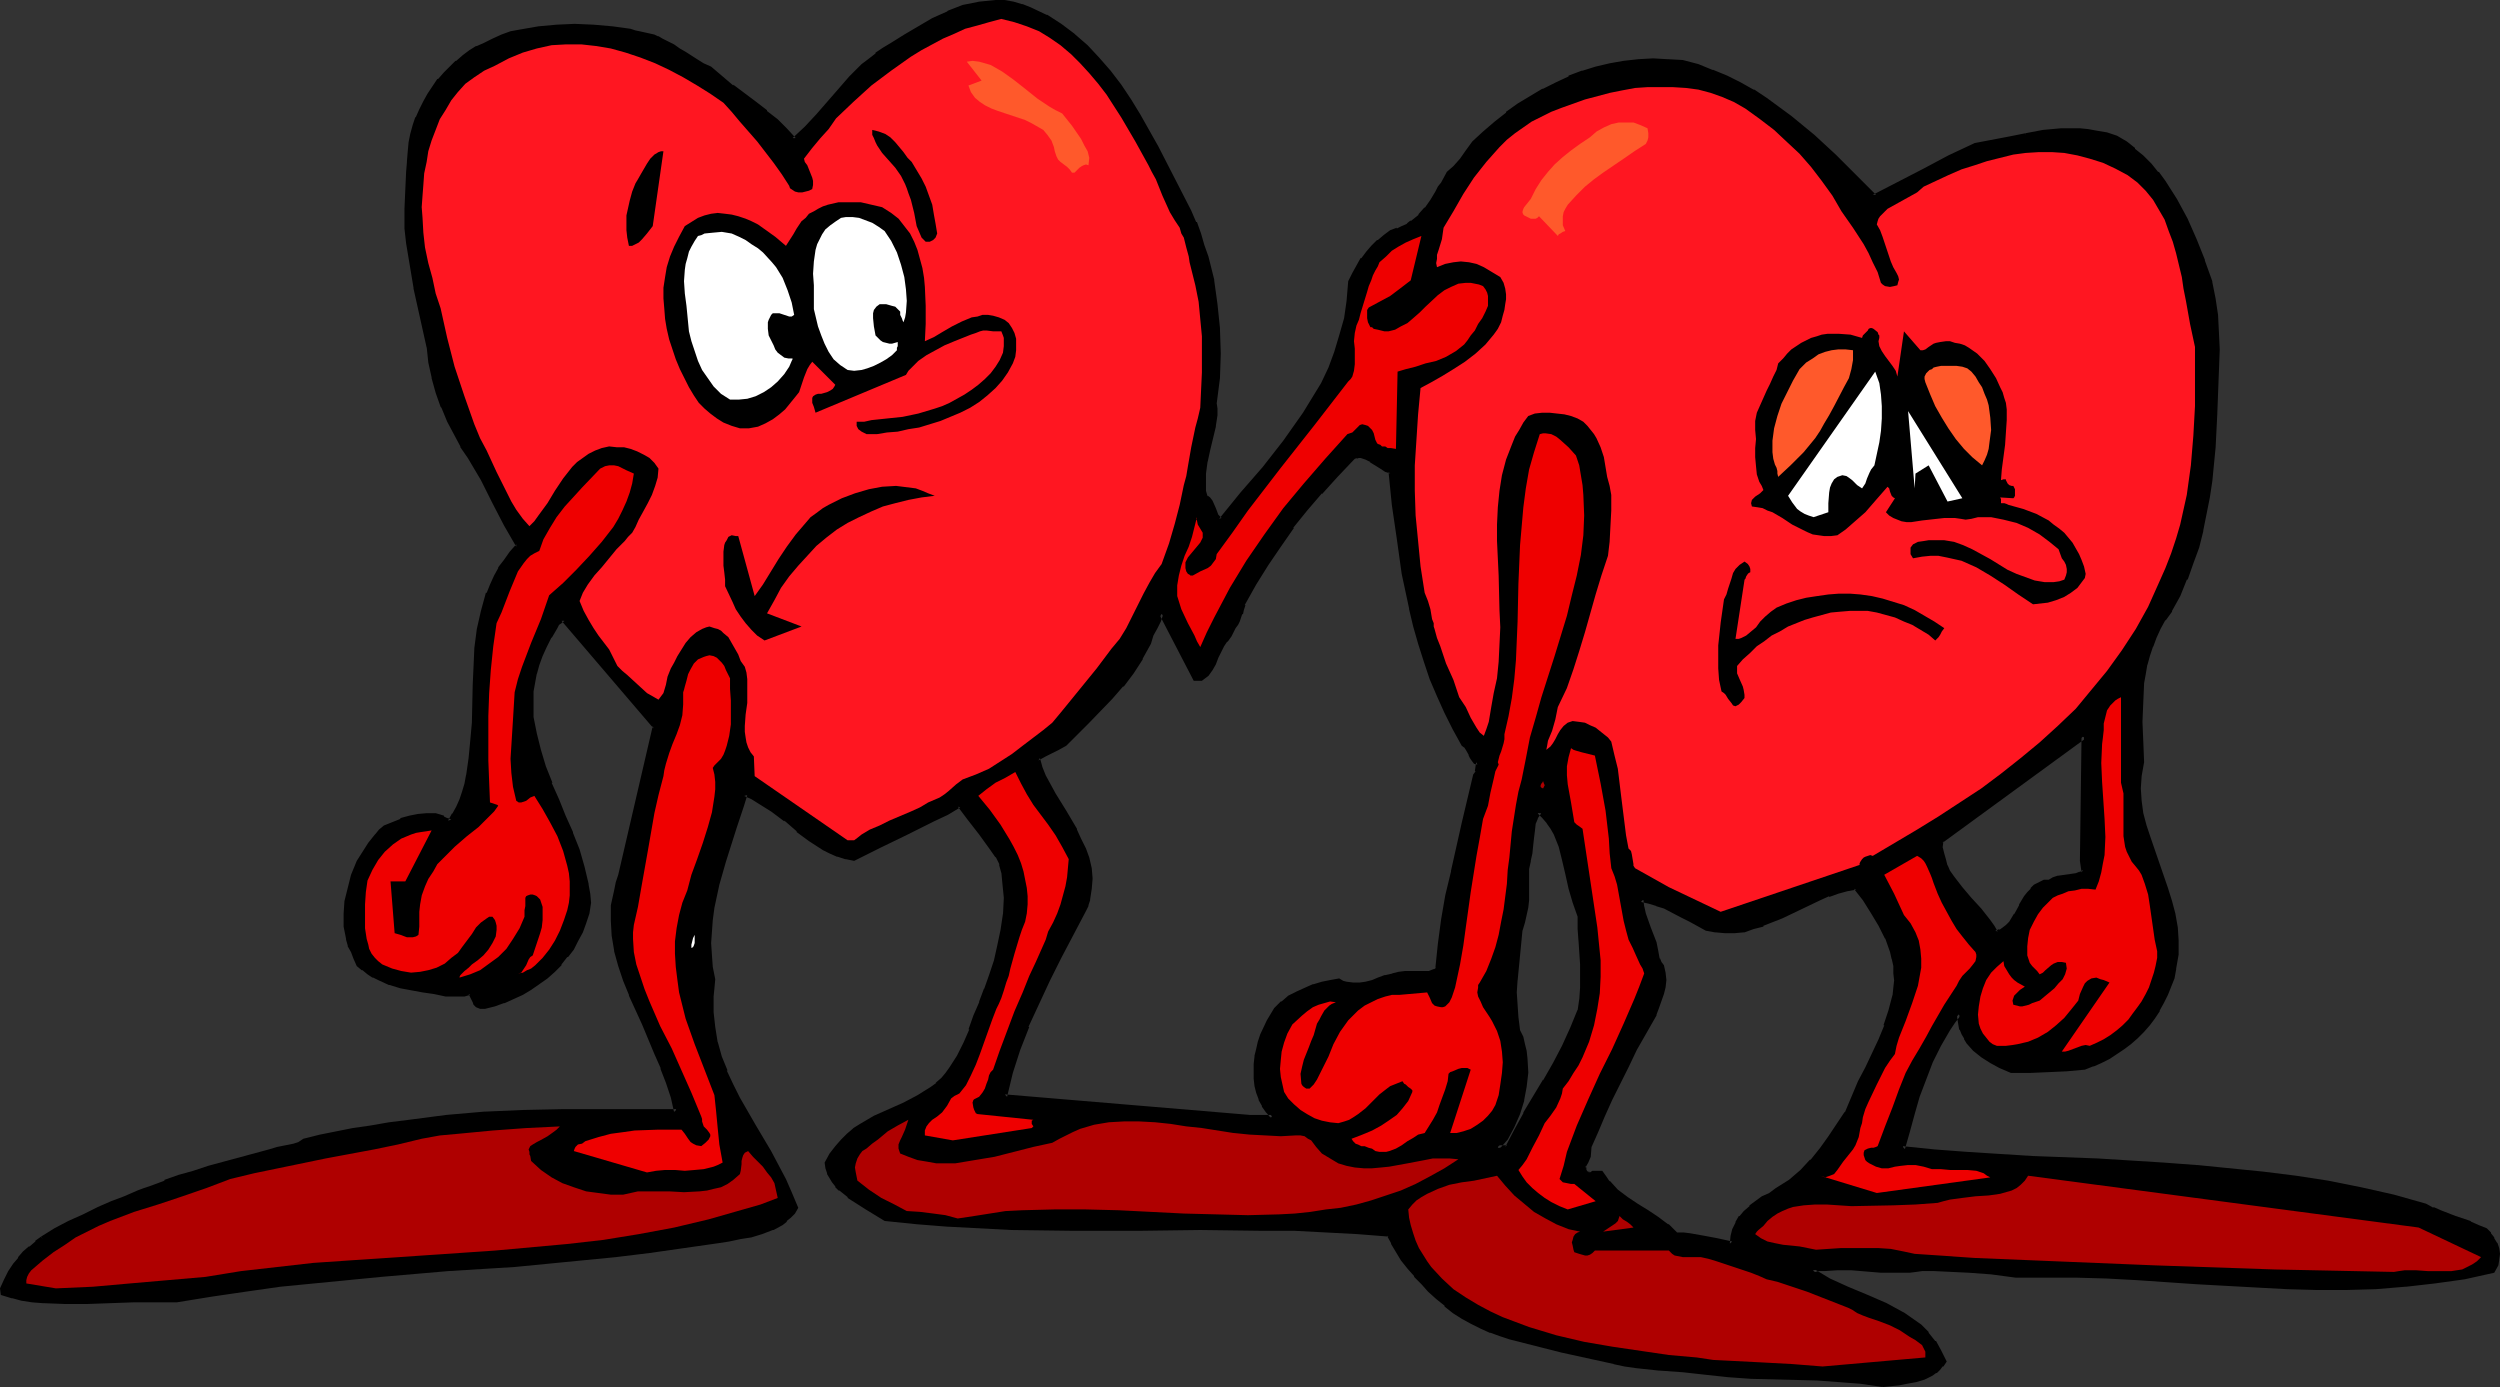
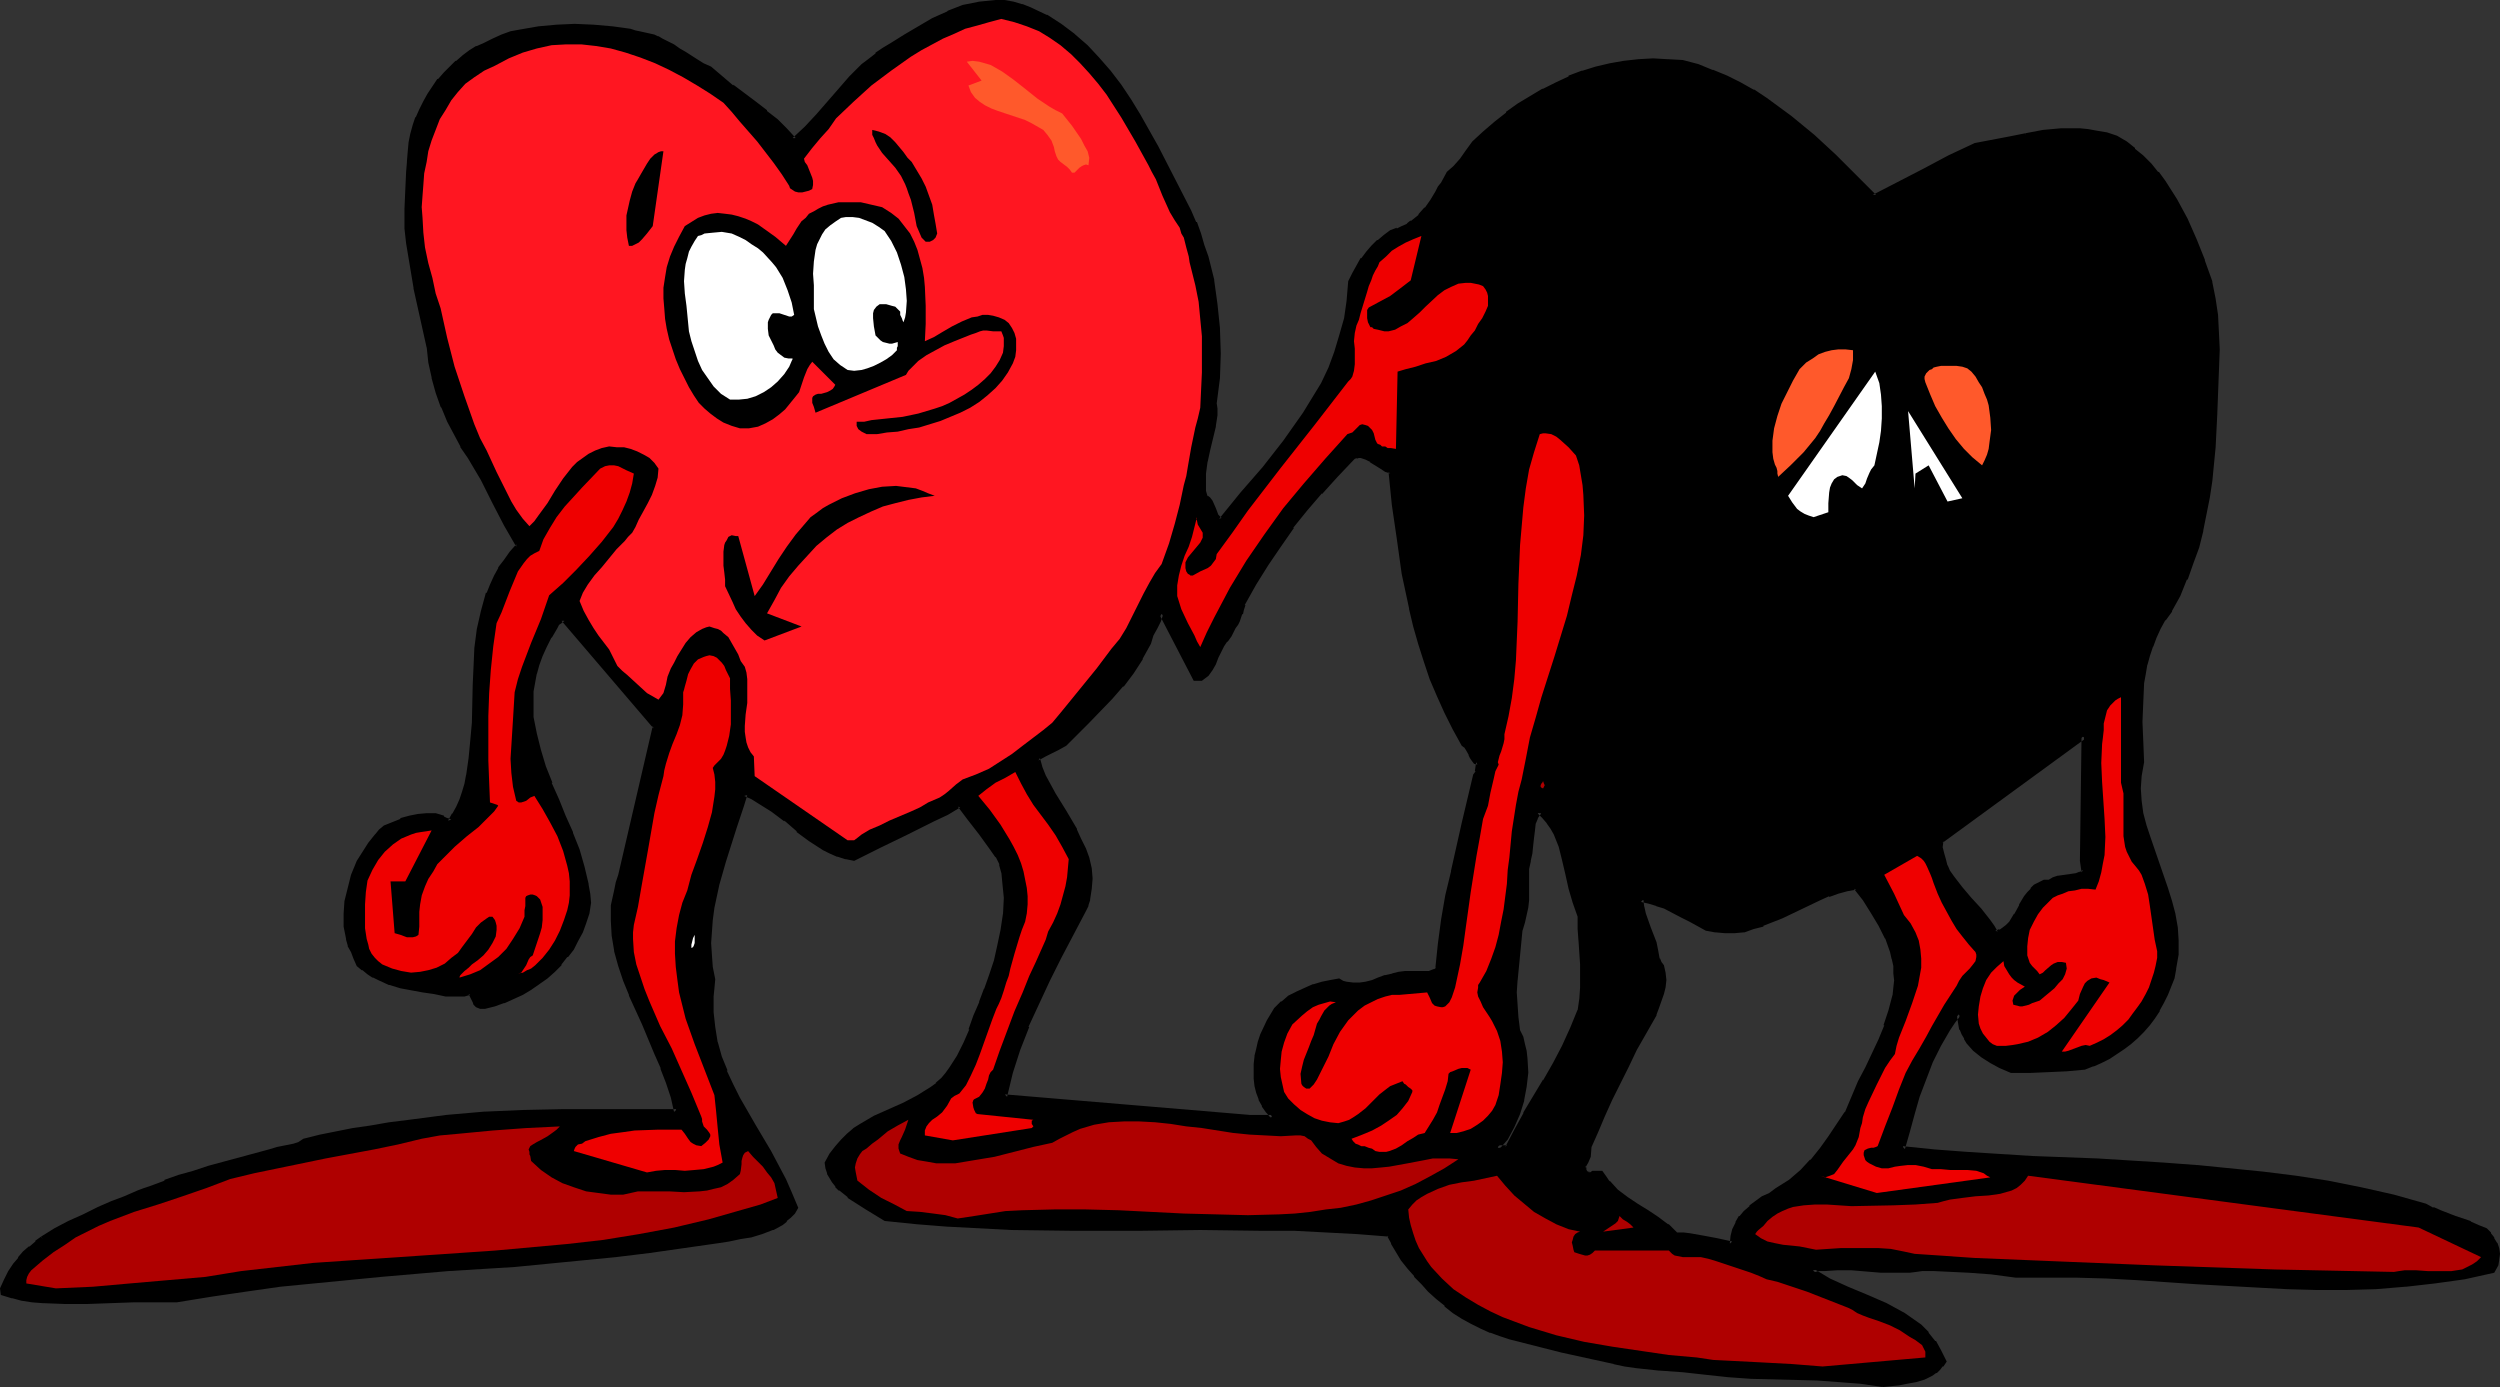
<svg xmlns="http://www.w3.org/2000/svg" xmlns:ns1="http://sodipodi.sourceforge.net/DTD/sodipodi-0.dtd" xmlns:ns2="http://www.inkscape.org/namespaces/inkscape" version="1.0" width="130.023mm" height="72.139mm" id="svg40" ns1:docname="Hearts Consoling.wmf">
  <rect width="100%" height="100%" fill="#333333" stroke="none" />
  <ns1:namedview id="namedview40" pagecolor="#ffffff" bordercolor="#000000" borderopacity="0.25" ns2:showpageshadow="2" ns2:pageopacity="0.0" ns2:pagecheckerboard="0" ns2:deskcolor="#d1d1d1" ns2:document-units="mm" />
  <defs id="defs1">
    <pattern id="WMFhbasepattern" patternUnits="userSpaceOnUse" width="6" height="6" x="0" y="0" />
  </defs>
  <path style="fill:#000000;fill-opacity:1;fill-rule:evenodd;stroke:none" d="m 245.632,219.639 -48.157,-4.04 1.131,-4.849 1.454,-4.525 1.778,-4.525 1.939,-4.525 2.262,-4.525 2.262,-4.525 4.848,-9.212 0.323,-1.131 0.323,-0.97 0.485,-2.101 v -1.939 l -0.162,-1.939 -0.485,-2.101 -0.646,-1.778 -0.808,-1.939 -0.97,-1.778 -2.101,-3.556 -2.101,-3.556 -0.97,-1.778 -0.808,-1.778 -0.646,-1.616 -0.646,-1.778 1.454,-0.808 1.293,-0.646 1.293,-0.646 1.454,-0.808 2.101,-2.263 2.262,-2.263 4.525,-4.687 2.101,-2.424 2.101,-2.586 1.778,-2.748 0.808,-1.455 0.646,-1.455 0.646,-1.616 0.646,-1.455 0.646,-1.293 0.646,-1.455 6.626,12.929 h 1.293 l 0.97,-0.97 0.808,-1.131 0.646,-0.97 0.485,-1.293 0.97,-2.263 0.808,-0.97 0.808,-0.97 0.485,-0.97 0.323,-0.808 0.323,-0.646 0.323,-0.485 0.646,-1.455 0.323,-0.808 0.162,-0.97 2.262,-4.04 2.424,-3.879 2.424,-3.717 2.424,-3.556 2.747,-3.394 2.909,-3.394 3.07,-3.394 3.07,-3.232 0.485,-0.323 0.485,-0.162 0.485,-0.162 h 0.485 l 0.97,0.323 0.97,0.646 1.939,1.131 0.97,0.646 0.97,0.485 0.646,6.465 0.808,6.626 1.131,6.788 1.454,6.95 0.808,3.394 0.97,3.556 0.97,3.394 1.293,3.394 1.293,3.232 1.454,3.232 1.616,3.394 1.778,3.071 0.485,0.485 0.485,0.485 0.485,1.131 0.162,0.485 0.323,0.485 0.485,0.323 0.485,0.323 v 0.485 l -0.162,1.293 -0.323,0.646 -2.262,9.535 -2.262,9.374 -0.97,4.687 -0.808,4.849 -0.808,4.687 -0.323,4.849 -0.323,0.323 -0.485,0.323 -0.97,0.323 h -0.97 -1.131 -2.586 -1.131 l -1.293,0.485 -1.454,0.323 -1.293,0.485 -1.293,0.323 -1.293,0.485 -1.131,0.162 h -1.293 l -1.454,-0.162 -0.646,-0.323 -0.808,-0.323 -1.454,0.162 -1.616,0.323 -1.616,0.485 -1.616,0.646 -1.778,0.808 -1.454,0.97 -1.454,0.97 -1.293,1.131 -1.454,2.424 -1.131,2.748 -0.485,1.455 -0.323,1.293 -0.323,1.455 -0.162,1.455 v 1.455 1.455 l 0.162,1.293 0.323,1.455 0.485,1.131 0.646,1.293 0.808,1.293 0.808,1.131 z m 124.432,52.526 1.616,-0.162 1.616,-0.162 1.616,-0.323 1.616,-0.323 1.616,-0.485 1.616,-0.646 0.646,-0.485 0.646,-0.646 0.485,-0.646 0.646,-0.808 -0.97,-1.939 -1.131,-1.778 -1.293,-1.616 -1.293,-1.293 -1.616,-1.293 -1.616,-1.131 -1.778,-0.97 -1.778,-0.97 -3.717,-1.616 -3.878,-1.455 -3.555,-1.778 -1.778,-0.808 -1.454,-1.131 1.131,-0.162 1.131,-0.162 2.586,-0.162 h 2.747 l 5.818,0.485 2.747,0.162 2.747,-0.162 1.293,-0.162 1.293,-0.162 2.424,0.162 h 4.525 l 2.262,0.162 4.525,0.323 2.262,0.323 2.586,0.323 h 5.818 5.979 l 5.818,0.162 5.979,0.323 11.797,0.808 11.797,0.646 5.979,0.323 5.818,0.162 h 5.818 l 5.818,-0.162 5.818,-0.323 5.818,-0.646 5.656,-0.97 5.818,-1.293 0.485,-0.97 0.323,-1.131 v -1.131 l -0.162,-0.97 -0.323,-1.131 -0.485,-0.808 -0.646,-0.97 -0.808,-0.646 -1.454,-0.808 -1.616,-0.646 -2.909,-1.131 -2.909,-0.97 -1.454,-0.646 -1.454,-0.646 -6.302,-1.778 -6.464,-1.455 -6.302,-1.293 -6.464,-0.97 -6.464,-0.808 -6.302,-0.808 -6.626,-0.485 -6.464,-0.485 -12.928,-0.808 -12.928,-0.646 -12.766,-0.646 -6.464,-0.646 -6.302,-0.485 0.97,-3.394 0.97,-3.394 1.131,-3.556 1.131,-3.394 1.293,-3.394 1.616,-3.394 1.939,-3.071 0.97,-1.455 1.131,-1.455 0.162,1.131 v 0.97 l 0.323,0.97 0.323,0.808 0.485,0.808 0.485,0.808 1.293,1.455 1.616,1.293 1.616,1.131 1.939,0.97 1.939,0.808 h 3.717 3.717 l 3.555,-0.323 3.394,-0.323 1.616,-0.485 1.616,-0.808 1.454,-0.808 1.616,-0.808 1.293,-0.97 1.454,-0.97 1.131,-1.131 1.293,-1.131 1.131,-1.455 0.97,-1.293 0.97,-1.455 0.808,-1.455 0.646,-1.616 0.808,-1.616 0.485,-1.616 0.485,-1.778 0.323,-2.748 v -2.748 l -0.162,-2.586 -0.485,-2.586 -0.646,-2.586 -0.808,-2.424 -3.394,-9.859 -0.808,-2.424 -0.485,-2.424 -0.485,-2.586 -0.162,-2.424 0.162,-2.586 0.485,-2.586 -0.162,-4.04 v -3.879 -3.879 l 0.323,-3.717 0.162,-1.939 0.323,-1.778 0.485,-1.778 0.646,-1.778 0.808,-1.778 0.808,-1.778 0.97,-1.778 1.131,-1.778 1.616,-3.071 1.454,-3.071 1.293,-3.232 0.97,-3.071 0.808,-3.232 0.646,-3.232 0.646,-3.232 0.485,-3.394 0.646,-6.465 0.323,-6.465 0.323,-6.465 0.162,-6.303 -0.162,-3.394 -0.162,-3.394 -0.485,-3.232 -0.646,-3.232 -1.454,-4.04 -1.454,-4.202 -1.939,-4.04 -1.939,-3.717 -1.131,-1.939 -1.293,-1.778 -1.293,-1.616 -1.293,-1.616 -1.454,-1.616 -1.778,-1.455 -1.616,-1.131 -1.778,-1.293 -1.939,-0.485 -1.778,-0.323 -1.778,-0.323 -1.778,-0.162 h -3.555 l -3.394,0.323 -3.394,0.485 -3.394,0.646 -3.394,0.808 -3.232,0.646 -5.01,2.424 -5.01,2.424 -5.01,2.748 -4.848,2.424 -3.878,-3.879 -4.04,-4.04 -4.202,-3.879 -4.525,-3.717 -2.262,-1.778 -2.424,-1.616 -2.586,-1.616 -2.586,-1.455 -2.747,-1.455 -2.586,-1.131 -2.909,-0.97 -2.909,-0.808 -3.07,-0.323 h -2.747 l -2.909,0.162 -2.747,0.323 -2.747,0.485 -2.747,0.646 -2.586,0.808 -2.747,0.97 -2.424,1.131 -2.586,1.293 -2.424,1.455 -2.424,1.455 -2.262,1.778 -2.262,1.778 -2.262,1.939 -2.101,1.939 -1.293,1.778 -1.131,1.616 -1.293,1.455 -1.293,1.131 -1.131,1.939 -0.646,0.97 -0.485,0.97 -0.97,1.616 -1.131,1.455 -1.293,1.455 -1.454,1.293 -0.808,0.485 -1.131,0.485 -0.97,0.485 -1.293,0.485 -1.131,0.808 -1.293,0.97 -1.131,1.131 -0.97,1.131 -0.97,1.293 -0.97,1.293 -0.808,1.455 -0.808,1.616 -0.162,3.717 -0.646,3.556 -0.808,3.394 -0.97,3.232 -1.293,3.232 -1.454,3.071 -1.616,2.909 -1.778,2.748 -1.939,2.748 -2.101,2.748 -4.04,5.333 -4.363,5.01 -4.202,5.01 -0.485,-0.162 -0.323,-0.646 -0.485,-1.131 -0.646,-1.455 -0.485,-0.646 -0.646,-0.323 -0.162,-1.293 -0.162,-1.131 v -2.263 l 0.323,-2.424 0.485,-2.263 1.131,-4.687 0.323,-2.263 v -1.131 -1.131 l 0.485,-4.849 0.162,-4.849 -0.162,-4.849 -0.323,-4.849 -0.808,-4.687 -1.131,-4.525 -0.646,-2.263 -0.808,-2.263 -0.808,-2.263 -0.97,-2.263 -3.232,-6.303 -3.394,-6.303 -3.394,-6.141 -1.939,-3.071 -1.778,-2.748 -2.101,-2.748 -2.101,-2.586 -2.424,-2.424 -2.424,-2.101 -2.747,-2.101 -2.747,-1.616 -3.07,-1.455 -1.616,-0.646 -1.778,-0.646 -1.616,-0.162 h -1.778 l -1.616,0.162 -1.616,0.162 -1.616,0.323 -1.454,0.323 -3.07,1.131 -2.747,1.293 -5.494,3.232 -2.747,1.616 -1.616,0.97 -1.454,1.131 -1.293,1.131 -1.293,0.97 -2.424,2.424 -2.262,2.424 -4.202,5.01 -2.262,2.424 -2.424,2.263 -1.616,-1.939 -1.939,-1.778 -2.101,-1.616 -2.101,-1.778 -4.525,-3.232 -4.363,-3.556 -1.293,-0.808 -1.293,-0.646 -2.424,-1.616 -1.131,-0.646 -1.131,-0.646 -2.101,-1.293 -0.97,-0.323 -0.646,-0.323 -1.454,-0.323 -1.454,-0.323 -0.808,-0.162 -0.808,-0.323 -3.717,-0.485 -3.555,-0.323 -3.717,-0.162 h -3.555 l -3.555,0.323 -3.555,0.646 -1.778,0.485 -1.778,0.646 -1.778,0.646 -1.616,0.808 -1.454,0.808 -1.454,0.808 -1.293,0.97 -1.293,0.97 -1.131,1.131 -1.131,1.131 -1.131,1.293 -1.131,1.455 -0.808,1.293 -0.97,1.455 -0.808,1.616 -0.646,1.455 -0.485,1.616 -0.485,1.778 -0.323,1.616 -0.323,1.616 -0.162,2.101 v 1.939 l -0.323,3.556 v 3.717 3.717 l 0.323,3.071 0.485,2.909 0.97,5.818 2.586,11.637 0.323,2.909 0.646,3.071 0.808,2.909 0.97,2.748 1.131,2.748 1.293,2.586 1.293,2.424 1.616,2.263 2.424,4.364 2.424,4.525 2.101,4.364 2.424,4.202 -1.293,1.455 -1.131,1.455 -0.97,1.616 -0.97,1.616 -0.808,1.616 -0.646,1.616 -0.485,1.778 -0.485,1.616 -0.808,3.717 -0.485,3.556 -0.162,3.717 -0.323,3.556 -0.162,7.434 -0.162,3.556 -0.323,3.556 -0.485,3.232 -0.323,1.616 -0.485,1.616 -0.646,1.616 -0.646,1.455 -0.646,1.455 -0.97,1.455 -0.646,-0.485 -0.646,-0.323 -1.616,-0.485 -1.616,-0.162 -1.616,0.323 -1.778,0.323 -1.616,0.485 -1.616,0.646 -1.454,0.646 -0.97,0.808 -0.646,0.808 -1.293,1.778 -1.131,1.778 -1.293,1.778 -0.97,2.586 -0.808,2.586 -0.485,2.424 -0.162,2.424 v 2.586 l 0.485,2.424 0.323,1.293 0.485,1.131 0.485,1.293 0.646,1.293 0.97,0.808 1.131,0.808 0.97,0.646 0.97,0.485 2.101,0.808 2.262,0.646 4.363,0.808 2.262,0.323 2.262,0.485 1.293,0.162 h 1.131 l 0.97,-0.162 1.293,-0.323 0.162,0.323 0.323,0.485 0.323,0.97 0.323,0.323 0.323,0.485 0.646,0.162 h 0.808 l 1.778,-0.485 1.939,-0.646 1.778,-0.808 1.616,-0.808 1.778,-0.97 1.616,-0.97 1.454,-1.131 1.454,-1.293 1.293,-1.293 1.131,-1.455 1.131,-1.616 0.97,-1.616 0.808,-1.616 0.808,-1.778 0.485,-1.939 0.323,-1.939 -0.162,-1.778 -0.323,-1.778 -0.808,-3.394 -0.97,-3.394 -1.293,-3.394 -1.293,-3.232 -1.454,-3.232 -1.293,-3.232 -1.131,-3.232 -1.131,-3.232 -0.808,-3.232 -0.485,-3.394 -0.162,-1.616 v -1.778 l 0.162,-1.616 0.162,-1.778 0.323,-1.778 0.485,-1.778 0.808,-1.778 0.646,-1.778 1.131,-1.939 1.131,-1.939 0.162,-0.323 0.162,-0.323 h 0.162 l 0.485,-0.485 0.485,-0.323 18.099,21.172 -6.787,29.253 -0.485,1.455 -0.485,1.455 -0.485,3.071 v 2.909 l 0.162,2.909 0.485,2.909 0.808,2.909 0.97,2.909 0.97,2.909 2.586,5.657 2.586,5.818 1.131,2.909 1.131,2.748 0.97,2.909 0.646,2.909 h -22.624 l -7.595,0.162 -7.434,0.323 -7.595,0.646 -7.434,0.808 -3.717,0.646 -3.717,0.646 -3.394,0.485 -3.232,0.646 -3.232,0.646 -3.232,0.808 -0.97,0.485 -0.97,0.323 -1.616,0.485 -1.778,0.323 -1.454,0.485 -5.979,1.616 -5.979,1.616 -3.07,0.808 -2.747,0.97 -2.747,0.97 -2.586,1.131 -1.454,0.485 -1.293,0.485 -2.586,0.97 -2.424,1.131 -2.747,1.131 -2.909,1.293 -2.909,1.455 -2.586,1.293 -2.586,1.616 -1.293,0.97 -1.131,0.97 -1.131,0.97 -0.97,1.131 -0.97,1.293 -0.808,1.455 -0.808,1.455 -0.808,1.616 v 0.97 l 1.939,0.485 1.939,0.485 1.939,0.323 2.262,0.162 4.202,0.162 h 4.363 l 4.525,-0.162 4.525,-0.162 h 4.202 l 4.363,0.162 6.787,-1.293 6.787,-0.97 6.626,-0.808 6.787,-0.808 13.09,-1.293 13.251,-0.97 13.09,-0.97 13.09,-1.131 6.787,-0.808 6.626,-0.808 6.626,-0.808 6.787,-1.131 2.101,-0.323 2.262,-0.323 2.262,-0.485 2.101,-0.646 1.939,-0.646 1.778,-1.131 0.97,-0.646 0.646,-0.646 0.808,-0.808 0.485,-0.808 -1.131,-2.909 -1.293,-2.586 -2.909,-5.333 -3.07,-5.333 -2.909,-5.333 -1.293,-2.586 -1.293,-2.748 -0.97,-2.909 -0.808,-2.748 -0.646,-2.909 -0.323,-3.071 v -3.232 l 0.162,-1.616 0.162,-1.616 -0.323,-2.263 -0.323,-2.424 v -2.424 -2.263 l 0.323,-2.424 0.323,-2.263 0.97,-4.687 1.131,-4.525 1.454,-4.364 0.646,-2.263 1.454,-4.364 0.646,-2.101 1.454,0.646 1.454,0.646 2.586,1.778 2.586,1.939 2.424,1.939 2.424,1.939 2.586,1.616 1.293,0.808 1.616,0.646 1.454,0.485 1.616,0.323 2.424,-1.455 2.586,-1.293 5.171,-2.424 5.333,-2.586 2.586,-1.293 2.586,-1.455 0.97,1.131 0.97,1.455 2.262,2.748 2.262,3.071 0.97,1.455 0.808,1.616 0.485,1.616 0.162,1.616 0.162,3.394 v 3.232 l -0.485,3.232 -0.646,2.909 -0.808,3.071 -0.808,2.909 -0.97,2.586 -1.131,2.748 -0.97,2.586 -0.97,2.748 -1.131,2.586 -1.293,2.586 -1.293,2.424 -0.97,1.131 -0.808,0.97 -1.131,0.97 -0.97,0.808 -1.454,0.97 -1.293,0.646 -2.747,1.616 -2.909,1.131 -2.909,1.455 -2.586,1.455 -1.454,0.97 -1.131,0.97 -1.131,1.131 -1.131,1.293 -0.97,1.293 -0.97,1.616 0.162,1.131 0.323,0.808 0.323,0.97 0.485,0.808 0.646,0.808 0.646,0.646 1.616,1.293 1.778,1.293 1.939,1.131 3.555,2.101 6.141,0.646 6.302,0.485 6.141,0.485 6.141,0.162 12.443,0.162 h 12.443 12.282 12.443 l 6.141,0.162 6.141,0.162 6.141,0.323 6.141,0.485 0.97,1.616 0.97,1.778 0.97,1.455 1.131,1.616 1.293,1.616 1.454,1.455 1.293,1.455 1.616,1.455 1.616,1.293 1.616,1.293 1.778,1.131 1.778,1.131 1.778,0.97 1.778,0.646 1.939,0.808 1.939,0.485 10.181,2.586 5.171,1.131 5.01,1.131 2.262,0.485 2.101,0.323 4.686,0.485 4.525,0.323 4.525,0.646 4.363,0.323 4.525,0.323 8.726,0.323 4.202,0.162 4.363,0.162 4.363,0.323 z m 22.301,-88.728 -0.808,-1.131 -0.646,-1.131 -1.778,-2.263 -1.939,-2.101 -1.778,-2.101 -1.778,-2.101 -0.646,-1.293 -0.485,-1.131 -0.485,-1.131 -0.323,-1.293 -0.162,-1.131 v -1.293 l 28.118,-20.687 -0.323,24.566 0.323,2.263 -0.808,0.323 -0.808,0.323 -3.394,0.485 -0.97,0.323 -0.808,0.323 -0.97,0.162 -0.97,0.323 -0.808,0.485 -0.646,0.646 -0.646,0.808 -0.646,0.646 -0.97,1.778 -0.97,1.778 -0.97,1.616 -0.646,0.646 -0.646,0.485 -0.808,0.485 z m -51.874,61.092 -1.454,-0.323 -1.616,-0.323 -2.586,-0.646 -2.586,-0.323 -1.454,-0.162 -1.454,-0.162 -1.616,-1.616 -1.939,-1.455 -2.101,-1.293 -2.101,-1.293 -1.939,-1.293 -1.939,-1.455 -1.616,-1.778 -0.646,-0.808 -0.646,-1.131 h -1.616 l -0.485,0.323 h -0.485 -0.323 l -0.162,-0.323 -0.323,-0.646 -0.162,-0.485 0.646,-0.97 0.323,-0.97 0.323,-2.101 1.131,-2.909 1.454,-3.071 1.454,-3.232 1.454,-3.232 1.616,-3.232 1.778,-3.394 1.778,-3.394 1.939,-3.556 0.485,-1.293 0.97,-2.586 0.323,-1.455 0.162,-1.293 -0.162,-1.293 -0.323,-1.455 -0.323,-0.646 -0.485,-0.646 -0.162,-1.616 -0.485,-1.616 -1.131,-2.909 -0.97,-2.748 -0.323,-1.455 -0.162,-1.455 1.454,0.323 1.616,0.485 1.616,0.646 3.394,1.616 1.616,0.97 1.616,0.808 1.616,0.808 1.778,0.485 1.778,0.162 1.939,-0.162 1.778,-0.162 1.778,-0.485 1.939,-0.646 3.717,-1.455 3.717,-1.778 3.717,-1.778 1.778,-0.808 1.778,-0.646 1.778,-0.485 1.939,-0.323 1.616,2.424 1.616,2.424 1.616,2.424 1.131,2.748 0.97,2.748 0.485,1.293 0.162,1.455 0.162,1.455 v 1.455 1.455 l -0.162,1.455 -0.808,3.071 -0.97,2.909 -1.131,2.748 -1.293,2.748 -1.293,2.748 -1.454,2.909 -1.293,2.909 -1.131,3.071 -3.232,4.849 -1.778,2.263 -1.939,2.263 -1.939,2.101 -2.424,1.939 -2.424,1.778 -1.454,0.808 -1.293,0.646 -2.424,1.939 -1.131,0.97 -0.808,0.97 -0.808,1.131 -0.646,1.293 -0.323,1.293 z m -46.218,-18.909 0.162,-0.162 0.485,-0.485 0.97,-1.131 1.454,-2.424 0.97,-2.586 0.808,-2.586 0.646,-2.748 0.162,-2.748 -0.162,-2.748 -0.162,-1.293 -0.323,-1.455 -0.323,-1.293 -0.485,-1.293 -0.485,-2.586 -0.162,-2.586 v -2.424 l 0.162,-2.424 0.323,-4.849 0.485,-5.01 0.646,-1.455 0.323,-1.455 0.162,-1.455 0.162,-1.616 v -6.141 l 0.485,-1.455 0.162,-1.455 0.162,-1.616 0.162,-1.455 0.162,-1.455 0.323,-1.293 0.323,-1.293 0.646,-1.131 0.97,0.97 0.97,1.131 0.646,1.131 0.646,1.131 0.97,2.424 0.808,2.586 0.646,2.748 0.646,2.909 0.808,2.748 0.808,2.909 0.162,2.263 0.162,2.263 0.162,4.849 0.162,2.263 -0.162,2.263 v 2.424 l -0.485,2.101 -1.454,3.717 -1.616,3.394 -1.778,3.394 -1.778,3.394 -3.878,6.465 -1.939,3.394 -1.778,3.232 z" id="path1" />
  <path style="fill:#000000;fill-opacity:1;fill-rule:evenodd;stroke:none" d="m 245.632,219.154 v 0 l -48.157,-4.04 0.485,0.485 1.131,-4.687 1.454,-4.525 1.778,-4.525 h -0.162 l 2.101,-4.525 2.101,-4.525 2.262,-4.525 4.848,-9.212 0.485,-0.97 v -0.162 l 0.323,-0.97 v -0.162 l 0.323,-2.101 v 0 l 0.162,-1.939 v -0.162 l -0.162,-1.939 v 0 l -0.485,-2.101 -0.646,-1.778 v 0 l -0.97,-1.939 -0.808,-1.778 v -0.162 l -2.101,-3.556 -2.101,-3.394 v 0 l -0.97,-1.778 -0.97,-1.778 -0.646,-1.616 v 0 l -0.485,-1.778 -0.323,0.485 1.454,-0.808 1.293,-0.646 1.293,-0.646 1.454,-0.808 2.262,-2.263 2.262,-2.263 4.525,-4.687 2.101,-2.424 h 0.162 l 1.939,-2.586 1.778,-2.748 v -0.162 l 0.808,-1.455 0.808,-1.455 v 0 l 0.485,-1.616 v 0 l 0.808,-1.455 0.646,-1.293 v 0 l 0.485,-1.455 h -0.808 l 6.787,13.091 h 1.616 l 1.293,-0.97 0.808,-1.131 0.646,-1.131 v 0 l 0.485,-1.293 1.131,-2.263 v 0 l 0.646,-0.97 v 0.162 l 0.808,-1.131 0.808,-1.616 v 0 l 0.485,-0.646 v 0 l 0.323,-0.646 0.485,-1.455 h 0.162 l 0.162,-0.808 0.323,-0.97 h -0.162 l 2.262,-4.04 v 0 l 2.424,-3.879 2.424,-3.556 2.586,-3.717 h -0.162 l 2.747,-3.394 2.909,-3.394 v 0.162 l 3.07,-3.394 3.07,-3.232 v 0 l 0.323,-0.323 0.485,-0.162 -0.162,0.162 0.485,-0.162 v 0 h 0.485 -0.162 l 0.97,0.323 v 0 l 0.97,0.485 h -0.162 l 2.101,1.293 0.97,0.646 0.97,0.323 -0.323,-0.323 0.646,6.465 0.97,6.626 0.97,6.95 1.454,6.788 v 0.162 l 0.808,3.394 0.97,3.394 1.131,3.556 1.131,3.394 v 0 l 1.454,3.394 1.454,3.232 1.616,3.232 1.778,3.232 0.646,0.485 -0.162,-0.162 0.323,0.485 v 0 l 0.646,1.131 -0.162,-0.162 0.323,0.646 0.323,0.485 0.485,0.646 0.646,0.162 -0.162,-0.485 -0.162,0.485 v 0.162 l -0.162,1.131 h 0.162 l -0.485,0.646 -2.262,9.535 -2.101,9.374 v 0.162 l -1.131,4.687 -0.808,4.687 -0.646,4.849 -0.485,4.687 0.162,-0.162 -0.323,0.485 0.162,-0.162 -0.485,0.162 v 0 l -0.808,0.323 v 0 h -0.97 -1.131 -2.586 v 0 l -1.293,0.162 -1.293,0.323 h 0.162 l -1.454,0.323 h -0.162 l -1.293,0.485 -1.131,0.485 -1.293,0.323 v 0 l -1.131,0.162 v 0 h -1.293 v 0 l -1.293,-0.162 v 0 l -0.646,-0.162 v 0 l -0.808,-0.485 -1.778,0.323 -1.616,0.323 v 0 l -1.616,0.485 h -0.162 l -1.454,0.646 -1.778,0.808 v 0 l -1.616,0.808 -1.293,1.131 h -0.162 l -1.293,1.293 -1.454,2.424 v 0 l -1.293,2.748 v 0 l -0.485,1.455 -0.323,1.455 -0.323,1.293 v 0.162 l -0.162,1.455 v 0 1.455 1.455 0 l 0.162,1.455 0.323,1.293 0.485,1.293 v 0.162 l 0.646,1.131 v 0.162 l 0.808,1.131 0.162,0.162 0.808,0.97 0.323,-0.646 h -4.525 v 0.808 h 5.494 l -1.616,-1.778 h 0.162 l -0.808,-1.131 v 0 l -0.646,-1.293 0.162,0.162 -0.485,-1.293 -0.485,-1.455 v 0.162 -1.455 0.162 l -0.162,-1.455 0.162,-1.455 v 0.162 -1.616 0.162 l 0.323,-1.455 0.485,-1.293 0.485,-1.455 h -0.162 l 1.293,-2.586 v 0 l 1.454,-2.424 h -0.162 l 1.293,-1.131 v 0 l 1.454,-0.97 1.454,-0.97 v 0 l 1.616,-0.646 1.616,-0.646 h -0.162 l 1.778,-0.485 h -0.162 l 1.616,-0.323 1.616,-0.162 -0.323,-0.162 0.808,0.485 v 0 l 0.808,0.323 1.454,0.162 v 0 h 1.293 l 1.293,-0.323 v 0 l 1.293,-0.323 1.293,-0.485 1.293,-0.323 v 0 l 1.454,-0.323 v 0 l 1.131,-0.485 v 0 l 1.293,-0.162 h -0.162 l 2.586,0.162 h 1.131 l 1.131,-0.162 0.97,-0.323 0.485,-0.323 0.485,-0.485 0.485,-4.849 0.808,-4.849 0.808,-4.687 0.97,-4.849 v 0.162 l 2.101,-9.374 2.424,-9.535 h -0.162 l 0.485,-0.646 v -1.455 0.162 l 0.323,-0.97 -0.97,-0.323 h 0.162 l -0.485,-0.323 h 0.162 l -0.323,-0.485 v 0.162 l -0.162,-0.485 -0.162,-0.162 -0.485,-1.131 -0.485,-0.485 -0.485,-0.485 0.162,0.162 -1.778,-3.232 -1.778,-3.232 -1.454,-3.232 -1.293,-3.232 v 0 l -1.131,-3.394 -0.97,-3.394 -0.97,-3.556 -0.97,-3.394 v 0.162 l -1.293,-6.95 -1.131,-6.788 -0.808,-6.788 -0.646,-6.626 -1.293,-0.485 h 0.162 l -0.97,-0.646 -2.101,-1.293 v 0 l -0.97,-0.485 v 0 l -1.131,-0.323 h -0.485 -0.162 -0.485 l -0.485,0.323 -0.485,0.162 -3.232,3.394 -3.07,3.394 v 0 l -2.909,3.394 -2.747,3.394 v 0 l -2.586,3.556 -2.424,3.717 -2.262,3.879 v 0.162 l -2.424,4.04 -0.162,0.97 -0.323,0.808 h 0.162 l -0.646,1.293 -0.323,0.646 v 0 l -0.323,0.646 v 0 l -0.808,1.616 v 0 l -0.808,0.97 h -0.162 l -0.646,1.131 -0.97,2.263 -0.485,1.131 v 0 l -0.646,1.131 -0.808,0.97 v 0 l -0.97,0.97 0.323,-0.162 h -1.293 l 0.323,0.162 -7.11,-13.576 -0.808,2.263 v 0 l -0.646,1.293 -0.808,1.455 v 0 l -0.646,1.616 h 0.162 l -0.808,1.455 -0.808,1.455 v 0 l -1.778,2.748 -1.939,2.586 v -0.162 l -2.101,2.424 -4.525,4.687 -2.262,2.263 -2.101,2.263 v 0 l -1.454,0.646 -1.131,0.646 -1.293,0.808 -1.778,0.97 0.646,2.101 v 0 l 0.808,1.778 0.808,1.616 0.97,1.778 v 0.162 l 2.101,3.394 2.101,3.717 v -0.162 l 0.97,1.939 0.808,1.778 h -0.162 l 0.646,1.778 0.485,1.939 v 0 l 0.162,1.939 v 0 1.939 0 l -0.323,2.101 v -0.162 l -0.323,1.131 v -0.162 l -0.485,1.131 -4.686,9.212 -2.424,4.525 -2.101,4.525 -1.939,4.525 h -0.162 l -1.616,4.525 -1.616,4.687 -1.131,5.172 48.48,4.04 h 0.162 z" id="path2" />
  <path style="fill:#000000;fill-opacity:1;fill-rule:evenodd;stroke:none" d="m 370.064,272.65 3.232,-0.323 1.616,-0.323 1.778,-0.323 v 0 l 1.616,-0.485 v 0 l 1.616,-0.808 0.646,-0.485 h 0.162 l 0.646,-0.646 0.485,-0.646 h 0.162 l 0.646,-0.97 -1.131,-2.263 v 0 l -0.97,-1.778 h -0.162 l -1.293,-1.616 v -0.162 l -1.293,-1.293 -0.162,-0.162 -1.616,-1.131 -1.616,-1.131 -1.778,-0.97 v 0 l -1.778,-0.97 -3.717,-1.616 -3.878,-1.616 -3.555,-1.616 -1.616,-0.97 v 0 l -1.616,-0.97 -0.162,0.808 1.131,-0.323 v 0 h 1.131 v 0 l 2.586,-0.162 h 2.747 l 5.818,0.485 h 2.747 2.747 0.162 l 1.293,-0.162 1.131,-0.162 v 0 h 2.424 l 6.787,0.323 v 0 l 4.363,0.323 2.424,0.323 2.424,0.323 h 0.162 5.818 5.979 l 5.818,0.162 5.979,0.323 11.797,0.808 11.797,0.646 5.979,0.323 5.818,0.162 h 5.818 l 5.818,-0.162 5.818,-0.485 h 0.162 l 5.656,-0.646 5.818,-0.808 5.818,-1.293 0.808,-1.455 0.162,-0.97 v -0.162 l 0.162,-1.131 -0.162,-1.131 -0.323,-0.97 -0.162,-0.162 -0.485,-0.808 v -0.162 l -0.646,-0.808 v -0.162 l -0.808,-0.808 -1.616,-0.646 -1.454,-0.646 -0.162,-0.162 -2.909,-0.97 -2.909,-1.131 v 0 l -1.454,-0.646 v 0.162 l -1.454,-0.808 -6.302,-1.778 -6.464,-1.455 v 0 l -6.464,-1.293 -6.302,-0.97 -6.464,-0.808 -6.464,-0.646 -6.464,-0.646 h -0.162 l -6.464,-0.485 -12.928,-0.808 -12.928,-0.485 -12.766,-0.808 v 0 l -6.464,-0.485 -6.302,-0.646 0.485,0.646 0.97,-3.394 0.97,-3.556 0.97,-3.394 1.293,-3.394 v 0 l 1.293,-3.394 v 0 l 1.616,-3.232 v 0 l 1.778,-3.071 0.97,-1.455 v 0 l 1.131,-1.455 -0.808,-0.323 0.162,1.131 v 0 l 0.162,0.97 v 0 l 0.162,0.97 0.162,0.162 0.323,0.808 0.485,0.808 v 0.162 l 0.485,0.808 v 0 l 1.293,1.455 v 0 l 1.616,1.293 v 0 l 1.778,1.131 v 0 l 1.778,0.97 2.262,0.97 h 3.717 l 3.717,-0.162 3.555,-0.162 v 0 l 3.555,-0.323 1.616,-0.646 h 0.162 l 1.454,-0.646 1.616,-0.808 v 0 l 1.454,-0.97 1.454,-0.97 1.293,-0.97 v 0 l 1.293,-1.131 1.293,-1.293 v 0 l 1.131,-1.293 v 0 l 0.97,-1.293 0.97,-1.455 v -0.162 l 0.808,-1.455 0.808,-1.616 0.646,-1.616 v 0 l 0.646,-1.616 0.323,-1.778 v -0.162 l 0.485,-2.748 v 0 -2.748 0 l -0.162,-2.586 -0.485,-2.748 v 0 l -0.646,-2.424 -0.808,-2.586 -3.394,-9.859 -0.808,-2.424 -0.646,-2.424 v 0 l -0.323,-2.424 -0.162,-2.424 v 0 l 0.162,-2.424 0.485,-2.748 -0.162,-4.04 -0.162,-3.879 0.162,-3.879 0.162,-3.717 v 0 l 0.323,-1.778 0.323,-1.939 v 0.162 l 0.485,-1.778 0.646,-1.939 v 0.162 l 0.646,-1.778 v 0 l 0.808,-1.778 0.97,-1.778 v 0.162 l 1.293,-1.778 v -0.162 l 1.616,-2.909 1.293,-3.232 h 0.162 l 1.131,-3.232 1.131,-3.071 0.808,-3.232 v -0.162 l 0.646,-3.232 0.646,-3.232 0.485,-3.232 0.646,-6.626 v 0 l 0.323,-6.465 0.485,-12.768 -0.162,-3.394 V 65.132 l -0.162,-3.232 -0.485,-3.232 -0.646,-3.232 v -0.162 l -1.454,-4.04 v -0.162 l -1.616,-4.04 v 0 l -1.778,-4.04 -2.101,-3.879 v 0 l -1.131,-1.778 -1.131,-1.778 -1.293,-1.778 h -0.162 l -1.293,-1.616 -1.616,-1.616 -1.616,-1.293 v -0.162 l -1.616,-1.293 -1.939,-1.131 -1.939,-0.646 v 0 l -1.939,-0.323 -1.778,-0.323 -1.616,-0.162 h -3.717 l -3.555,0.323 -3.394,0.646 0.162,0.808 3.394,-0.485 3.555,-0.323 h -0.162 3.555 v 0 l 1.778,0.162 1.778,0.162 1.778,0.485 v 0 l 1.778,0.485 -0.162,-0.162 1.778,1.293 1.778,1.293 -0.162,-0.162 1.778,1.455 1.454,1.616 1.293,1.455 v 0 l 1.293,1.778 1.131,1.778 1.131,1.778 v 0 l 2.101,3.879 1.778,3.879 v 0 l 1.616,4.202 v -0.162 l 1.454,4.202 v 0 l 0.485,3.071 0.485,3.232 0.323,3.394 v 0 3.394 l -0.485,12.768 -0.323,6.465 v 0 l -0.646,6.465 -0.485,3.232 -0.485,3.232 -0.808,3.232 v 0 l -0.808,3.232 -0.97,3.071 -1.293,3.232 h 0.162 l -1.454,3.071 -1.616,3.071 v 0 l -1.131,1.616 v 0.162 l -0.97,1.616 -0.97,1.778 v 0 l -0.808,1.939 v 0 l -0.646,1.778 -0.323,1.778 v 0 l -0.485,1.939 -0.162,1.778 v 0.162 l -0.323,3.717 v 3.879 3.879 l 0.162,4.04 v 0 l -0.323,2.586 -0.323,2.586 v 0 l 0.323,2.586 0.323,2.424 v 0.162 l 0.646,2.424 0.646,2.424 3.555,9.859 0.646,2.424 0.646,2.586 v -0.162 l 0.485,2.586 0.323,2.748 v -0.162 l -0.162,2.748 v -0.162 l -0.323,2.748 v 0 l -0.485,1.778 -0.485,1.616 v 0 l -0.646,1.616 -0.646,1.616 -0.97,1.455 v 0 l -0.808,1.293 -1.131,1.455 h 0.162 l -1.131,1.293 v 0 l -1.293,1.131 -1.131,1.131 v -0.162 l -1.293,1.131 -1.454,0.97 -1.454,0.808 v 0 l -1.454,0.808 -1.616,0.646 h 0.162 l -1.778,0.485 h 0.162 l -3.555,0.485 h 0.162 l -3.555,0.162 h -3.717 -3.717 l 0.162,0.162 -1.939,-0.808 -1.939,-0.97 h 0.162 l -1.778,-1.131 v 0 l -1.454,-1.293 v 0 l -1.293,-1.455 h 0.162 l -0.646,-0.646 v 0 l -0.323,-0.808 -0.485,-0.97 0.162,0.162 -0.323,-0.97 v 0 l -0.162,-0.97 v 0.162 l -0.162,-2.263 -1.778,2.263 v 0 l -1.131,1.616 -1.778,3.071 v 0 l -1.616,3.394 v 0 l -1.454,3.394 v 0 l -1.131,3.394 -1.131,3.556 -0.97,3.394 -0.97,3.879 6.787,0.646 6.302,0.485 h 0.162 l 12.766,0.808 12.928,0.646 12.928,0.808 6.464,0.323 v 0 l 6.464,0.646 6.464,0.646 6.464,0.97 6.302,0.97 6.464,1.293 v 0 l 6.302,1.455 6.302,1.616 v 0 l 1.293,0.646 v 0.162 l 1.616,0.485 v 0 l 2.909,1.131 3.07,1.131 -0.162,-0.162 1.454,0.646 1.616,0.808 h -0.162 l 0.808,0.646 h -0.162 l 0.646,0.97 v -0.162 l 0.646,0.97 -0.162,-0.162 0.485,1.131 v -0.162 1.131 -0.162 1.131 -0.162 l -0.323,1.131 0.162,-0.162 -0.646,1.131 0.323,-0.323 -5.656,1.293 -5.818,0.97 -5.656,0.646 v 0 l -5.818,0.323 -5.818,0.162 h -5.818 l -5.818,-0.162 -5.979,-0.162 -11.797,-0.808 -11.797,-0.646 -5.979,-0.323 -5.818,-0.323 h -5.979 -5.818 v 0 l -2.424,-0.323 -2.424,-0.323 -4.525,-0.323 v 0 l -6.787,-0.162 h -2.424 l -1.293,0.162 h -1.293 v 0 l -2.747,0.162 -2.747,-0.162 -5.818,-0.323 -2.747,-0.162 -2.586,0.162 h -0.162 l -1.131,0.162 v 0 l -2.262,0.485 2.586,1.616 v 0 l 1.778,0.97 3.555,1.616 3.717,1.616 3.878,1.616 1.778,0.808 h -0.162 l 1.778,1.131 1.616,0.97 1.616,1.293 v 0 l 1.293,1.293 v 0 l 1.293,1.616 v 0 l 1.131,1.778 v -0.162 l 0.808,2.101 v -0.485 l -0.485,0.808 v -0.162 l -0.485,0.646 -0.646,0.646 v -0.162 l -0.646,0.485 v 0 l -1.454,0.808 v -0.162 l -1.616,0.646 h 0.162 l -1.616,0.323 -1.778,0.162 -1.616,0.162 -1.454,0.162 h 0.162 z" id="path3" />
  <path style="fill:#000000;fill-opacity:1;fill-rule:evenodd;stroke:none" d="m 398.182,26.182 -3.232,0.646 -3.394,0.646 -3.394,0.646 -5.171,2.424 -4.848,2.586 -5.01,2.586 -5.01,2.586 h 0.646 l -3.878,-3.879 -4.04,-4.04 -4.202,-3.879 v 0 l -4.525,-3.717 v 0 l -2.424,-1.778 -2.424,-1.778 -2.424,-1.616 h -0.162 l -2.586,-1.455 -2.586,-1.293 -2.747,-1.131 h -0.162 l -2.747,-1.131 -3.07,-0.808 -2.909,-0.162 h -0.162 l -2.747,-0.162 -2.909,0.162 v 0 l -2.909,0.323 -2.747,0.485 v 0 l -2.747,0.646 -2.586,0.808 h -0.162 l -2.586,0.97 v 0.162 l -2.424,1.131 -2.586,1.293 h -0.162 l -2.424,1.455 -2.424,1.455 -2.262,1.616 v 0.162 l -2.262,1.778 v 0 l -2.262,1.939 -2.101,1.939 -1.293,1.778 -1.131,1.616 v 0 l -1.293,1.455 v 0 l -1.293,1.131 -1.131,2.101 -0.646,0.808 v 0 l -0.485,0.97 v 0 l -0.97,1.616 -1.131,1.616 v -0.162 l -1.293,1.455 h 0.162 l -1.616,1.293 v -0.162 l -0.808,0.646 h 0.162 l -1.131,0.485 -0.97,0.485 v -0.162 l -1.293,0.485 -1.293,0.97 v 0 l -1.131,0.97 h -0.162 l -1.131,1.131 -0.97,1.131 v 0 l -0.97,1.293 h -0.162 l -0.808,1.455 v 0 l -0.808,1.455 -0.808,1.616 -0.323,3.879 v 0 l -0.485,3.394 v 0 l -0.97,3.394 -0.97,3.232 v 0 l -1.131,3.071 -1.454,3.071 -1.778,2.909 v 0 l -1.778,2.909 -1.939,2.748 -1.939,2.748 v 0 l -4.04,5.172 v 0 l -4.363,5.01 v 0 l -4.202,5.172 0.485,-0.162 -0.323,-0.323 0.162,0.162 -0.485,-0.485 v 0 l -0.485,-1.293 -0.646,-1.455 -0.485,-0.646 -0.646,-0.485 0.162,0.323 -0.323,-1.131 v 0 -1.131 0 -2.263 0 l 0.323,-2.424 v 0.162 l 0.485,-2.263 1.131,-4.687 v -0.162 l 0.323,-2.101 v -1.293 l -0.162,-1.131 v 0.162 l 0.646,-5.01 v 0 l 0.162,-4.849 -0.162,-4.849 v -0.162 l -0.485,-4.687 -0.646,-4.687 v -0.162 l -1.131,-4.525 -0.808,-2.263 -0.646,-2.263 -0.808,-2.263 h -0.162 l -0.97,-2.263 -3.232,-6.303 -3.232,-6.303 -3.555,-6.303 v 0 l -1.778,-2.909 -1.939,-2.909 -2.101,-2.748 v 0 l -2.262,-2.586 -2.262,-2.424 -2.424,-2.101 -0.162,-0.162 -2.586,-1.939 -2.747,-1.778 h -0.162 l -3.07,-1.455 v 0 l -1.616,-0.646 h -0.162 L 199.253,0.323 197.475,0 v 0 h -1.778 v 0 l -1.616,0.162 -1.616,0.162 -1.616,0.323 v 0 l -1.616,0.323 -2.909,1.131 -0.162,0.162 -2.909,1.293 v 0 l -5.494,3.232 -2.586,1.616 -1.616,0.97 -1.454,0.97 v 0.162 l -1.454,1.131 v 0 l -1.293,0.97 -2.424,2.424 -2.101,2.424 -4.363,5.01 -2.262,2.424 -2.424,2.263 h 0.646 l -1.778,-1.939 -1.778,-1.778 -2.101,-1.616 V 21.657 l -2.101,-1.616 -4.525,-3.394 v 0.162 l -4.363,-3.717 -1.454,-0.646 v 0 l -1.293,-0.808 -2.262,-1.455 -1.131,-0.646 -1.131,-0.808 v 0 l -2.262,-1.131 -0.808,-0.485 h -0.162 l -0.646,-0.323 -1.454,-0.323 -1.454,-0.323 -0.808,-0.162 -0.97,-0.323 -3.555,-0.485 -3.717,-0.323 v 0 l -3.717,-0.162 -3.555,0.162 v 0 l -3.555,0.323 -3.717,0.646 v 0 l -1.778,0.323 -1.778,0.646 v 0 L 96.798,7.596 95.182,8.404 93.728,9.051 h -0.162 l -1.293,0.808 -1.293,0.97 -1.293,1.131 h -0.162 l -1.131,1.131 -1.131,1.131 -1.131,1.293 h -0.162 l -0.97,1.455 -0.97,1.455 -0.808,1.455 v 0 l -0.808,1.616 -0.646,1.455 -0.162,0.162 -0.485,1.455 -0.485,1.778 v 0 l -0.323,1.616 -0.162,1.778 -0.162,1.939 v 0.162 h 0.808 v 0 l 0.162,-2.101 0.162,-1.616 0.323,-1.616 v 0 l 0.646,-1.616 0.485,-1.616 -0.162,0.162 0.808,-1.616 0.646,-1.455 v 0 l 0.97,-1.455 0.808,-1.455 1.131,-1.293 v 0 l 1.131,-1.293 1.131,-1.131 1.131,-1.131 v 0 l 1.293,-0.97 1.293,-0.97 1.454,-0.808 h -0.162 L 95.505,9.212 97.283,8.243 98.899,7.596 v 0 l 1.778,-0.485 1.778,-0.485 h -0.162 l 3.555,-0.646 3.555,-0.323 v 0 h 3.555 l 3.717,0.162 h -0.162 l 3.717,0.323 3.555,0.323 v 0 l 0.808,0.323 0.97,0.323 1.293,0.323 1.454,0.323 0.808,0.162 h -0.162 l 0.97,0.323 2.101,1.293 v 0 l 1.131,0.646 1.131,0.808 2.262,1.455 1.293,0.808 h 0.162 l 1.293,0.646 v 0 l 4.363,3.394 v 0.162 l 4.363,3.394 2.101,1.616 v 0 l 2.101,1.616 1.939,1.778 1.939,2.101 2.747,-2.424 2.262,-2.424 4.202,-5.01 2.262,-2.424 2.424,-2.424 1.293,-0.97 h -0.162 l 1.454,-1.131 v 0 l 1.454,-1.131 1.616,-0.808 2.586,-1.778 5.494,-3.071 v 0 l 2.909,-1.455 -0.162,0.162 3.07,-1.131 1.454,-0.323 v 0 l 1.616,-0.323 1.616,-0.323 h 1.616 -0.162 1.778 -0.162 l 1.778,0.162 v 0 l 1.616,0.485 v 0 l 1.616,0.646 v 0 l 3.07,1.455 h -0.162 l 2.909,1.778 2.586,1.939 v 0 l 2.424,2.101 2.424,2.424 2.101,2.586 v -0.162 l 1.939,2.748 1.939,2.909 1.939,2.909 v 0 l 3.394,6.141 3.232,6.303 3.394,6.303 0.808,2.263 v 0 l 0.808,2.263 0.808,2.101 0.646,2.424 1.131,4.525 v 0 l 0.808,4.687 0.485,4.687 v 0 4.849 l -0.162,4.849 v -0.162 l -0.485,5.01 v 0 1.131 1.131 0 l -0.323,2.263 v -0.162 l -0.97,4.687 -0.485,2.263 v 0.162 l -0.323,2.263 v 0.162 l -0.162,2.263 v 0.162 l 0.162,1.131 v 0 l 0.323,1.293 0.646,0.646 -0.162,-0.162 0.485,0.485 v 0 l 0.646,1.455 0.646,1.293 0.323,0.646 0.97,0.485 4.363,-5.333 v 0 l 4.363,-5.01 v -0.162 l 4.04,-5.172 h 0.162 l 1.939,-2.748 1.939,-2.748 1.778,-2.909 v 0 l 1.616,-2.909 1.454,-3.071 1.293,-3.232 h 0.162 l 0.97,-3.232 0.808,-3.394 v -0.162 l 0.646,-3.556 v 0 l 0.162,-3.717 v 0.162 l 0.808,-1.616 0.646,-1.455 v 0.162 l 0.97,-1.455 v 0 l 0.97,-1.131 v 0 l 0.97,-1.131 1.131,-1.131 v 0 l 1.131,-0.97 v 0.162 l 1.293,-0.97 -0.162,0.162 1.293,-0.485 v -0.162 l 1.131,-0.323 0.97,-0.646 v 0 l 0.808,-0.485 v -0.162 l 1.616,-1.131 v 0 l 1.293,-1.455 h 0.162 l 0.97,-1.616 1.131,-1.616 v 0 l 0.485,-0.97 v 0 l 0.485,-0.808 1.293,-2.101 -0.162,0.162 1.293,-1.131 v -0.162 l 1.293,-1.455 v 0 l 1.293,-1.616 1.131,-1.778 v 0.162 l 2.101,-1.939 2.262,-1.939 h -0.162 l 2.262,-1.778 v 0 l 2.262,-1.616 2.424,-1.616 2.424,-1.293 v 0 l 2.586,-1.293 2.586,-1.131 v 0 l 2.586,-0.97 h -0.162 l 2.747,-0.808 2.747,-0.646 h -0.162 l 2.747,-0.646 2.909,-0.323 h -0.162 2.909 2.747 v 0 l 2.909,0.323 v 0 l 2.909,0.808 2.909,0.97 h -0.162 l 2.747,1.131 2.747,1.293 2.586,1.455 v 0 l 2.424,1.616 2.424,1.616 2.424,1.778 v 0 l 4.525,3.717 h -0.162 l 4.202,3.879 4.04,4.04 4.04,4.04 5.171,-2.586 5.01,-2.586 5.01,-2.586 5.01,-2.424 v 0 l 3.232,-0.646 3.232,-0.646 3.394,-0.646 z" id="path4" />
  <path style="fill:#000000;fill-opacity:1;fill-rule:evenodd;stroke:none" d="m 79.992,31.839 -0.162,1.939 -0.162,3.556 -0.162,3.717 v 3.879 l 0.323,2.909 0.485,2.909 0.97,5.818 v 0.162 l 2.586,11.637 v -0.162 l 0.323,3.071 0.646,2.909 v 0.162 l 0.808,2.909 0.97,2.748 0.162,0.162 1.131,2.748 1.293,2.424 1.293,2.424 v 0.162 l 1.454,2.101 v 0 l 2.586,4.364 2.262,4.525 2.262,4.364 2.424,4.202 v -0.485 l -1.293,1.455 v 0 l -1.131,1.616 -1.131,1.455 v 0.162 l -0.808,1.455 -0.808,1.778 -0.646,1.616 h -0.162 l -0.485,1.778 -0.485,1.778 v 0 l -0.808,3.556 -0.485,3.717 v 0 l -0.162,3.717 -0.162,3.556 -0.162,7.434 -0.323,3.556 v 0 l -0.323,3.394 -0.485,3.394 v -0.162 l -0.323,1.778 -0.485,1.616 -0.485,1.455 v 0 l -0.646,1.455 -0.808,1.455 v -0.162 l -0.808,1.455 0.646,-0.162 -0.646,-0.323 h -0.162 l -0.646,-0.323 v -0.162 l -1.616,-0.485 h -1.778 l -1.778,0.162 -1.616,0.323 v 0 l -1.778,0.485 v 0.162 l -1.616,0.646 -1.616,0.646 -0.97,0.808 -0.646,0.808 -0.162,0.162 -1.293,1.616 -1.131,1.778 -1.131,1.778 -1.131,2.748 v 0 l -0.646,2.586 v 0 l -0.646,2.586 -0.162,2.424 v 0 2.586 0 l 0.485,2.424 v 0.162 l 0.323,1.131 v 0.162 l 0.646,1.131 0.485,1.293 0.646,1.455 0.97,0.808 h 0.162 l 0.97,0.808 0.97,0.646 h 0.162 l 0.97,0.485 2.101,0.97 h 0.162 l 2.101,0.646 v 0 l 4.363,0.808 2.262,0.323 v 0 l 2.262,0.485 h 1.454 1.131 1.131 l 1.131,-0.323 -0.323,-0.162 0.162,0.323 v 0 l 0.162,0.323 v 0 l 0.485,0.97 0.162,0.485 0.485,0.485 0.808,0.323 h 0.97 l 1.939,-0.485 1.778,-0.646 h 0.162 l 1.778,-0.808 v 0 l 1.778,-0.808 v 0 l 1.616,-0.97 1.616,-1.131 1.616,-1.131 v 0 l 1.454,-1.293 1.293,-1.293 v -0.162 l 1.131,-1.455 h 0.162 l 1.131,-1.455 0.808,-1.616 v 0 l 0.97,-1.778 0.646,-1.778 v 0 l 0.646,-1.939 v 0 l 0.323,-2.101 -0.162,-1.778 -0.323,-1.778 v -0.162 l -0.808,-3.394 -0.97,-3.394 -1.293,-3.232 v -0.162 l -1.454,-3.232 -1.293,-3.232 -1.454,-3.232 h 0.162 l -1.293,-3.232 -0.97,-3.232 -0.808,-3.232 v 0 l -0.646,-3.232 v -1.778 0.162 -1.778 0.162 -1.778 l 0.323,-1.778 0.323,-1.778 v 0.162 l 0.485,-1.778 0.646,-1.778 v 0 l 0.808,-1.778 0.97,-1.939 v 0.162 l 1.131,-1.939 v 0 l 0.323,-0.646 v 0 h 0.162 -0.162 l 0.485,-0.323 0.162,-0.162 0.485,-0.323 h -0.646 l 18.099,21.172 -0.162,-0.485 -6.787,29.253 -0.485,1.455 -0.323,1.616 v 0 l -0.646,2.909 v 0.162 2.909 l 0.162,2.909 v 0 l 0.485,2.909 v 0.162 l 0.808,2.909 0.97,2.909 1.131,2.748 v 0.162 l 2.586,5.657 2.424,5.818 1.293,2.909 -0.162,-0.162 1.131,2.909 0.97,2.909 0.646,2.909 0.485,-0.646 h -22.624 l -7.595,0.162 -7.434,0.323 h -0.162 l -7.434,0.646 -7.434,0.97 -3.878,0.485 -3.717,0.646 -3.394,0.485 -3.232,0.646 v 0 l -3.232,0.646 -3.232,0.808 -0.97,0.646 -0.97,0.323 v 0 l -1.616,0.323 v 0 l -1.616,0.323 v 0 l -1.616,0.485 -5.979,1.616 -5.979,1.616 -2.909,0.97 -2.909,0.808 -2.747,0.97 v 0.162 l -2.586,0.97 v 0 l -1.454,0.485 -1.293,0.485 v 0 l -2.586,1.131 -2.586,0.97 -2.586,1.131 -2.909,1.455 -2.909,1.293 -2.747,1.455 v 0 l -2.586,1.616 0.485,0.808 2.586,-1.616 v 0 l 2.586,-1.455 2.909,-1.293 2.909,-1.455 2.747,-1.131 2.424,-0.97 2.586,-1.131 v 0 l 1.293,-0.323 1.454,-0.646 v 0 l 2.586,-1.131 v 0.162 l 2.586,-0.97 2.909,-0.97 2.909,-0.808 5.979,-1.778 6.141,-1.455 1.454,-0.485 v 0 l 1.616,-0.323 v 0 l 1.778,-0.485 v 0 l 0.97,-0.485 0.97,-0.323 v 0 l 3.232,-0.808 3.07,-0.808 v 0 l 3.232,-0.485 3.394,-0.485 3.717,-0.646 3.717,-0.646 7.595,-0.808 7.434,-0.646 v 0 l 7.434,-0.323 7.595,-0.162 h 23.27 l -0.808,-3.556 -0.97,-2.909 -1.131,-2.748 v -0.162 l -1.293,-2.748 -2.586,-5.818 -2.424,-5.657 v 0 l -0.97,-2.909 -0.97,-2.909 -0.808,-2.909 v 0.162 l -0.485,-3.071 v 0.162 l -0.162,-2.909 v -2.909 0 l 0.485,-2.909 v 0 l 0.485,-1.455 0.485,-1.455 6.626,-29.576 -18.422,-21.657 -0.808,0.646 v 0 l -0.485,0.323 v 0.162 l -0.323,0.162 -0.323,0.646 v 0 l -1.131,1.939 v 0 l -0.97,1.939 -0.808,1.778 v 0 l -0.646,1.778 -0.646,1.778 v 0 l -0.323,1.939 -0.162,1.616 -0.162,1.778 v 0 1.778 0 l 0.162,1.778 0.485,3.232 v 0 l 0.808,3.394 1.131,3.232 1.131,3.232 h 0.162 l 1.293,3.232 1.454,3.232 1.293,3.394 v -0.162 l 1.131,3.394 0.97,3.394 0.97,3.394 v 0 l 0.162,1.778 0.162,1.778 v -0.162 l -0.323,1.939 v -0.162 l -0.485,1.939 v 0 l -0.646,1.778 -0.808,1.616 v 0 l -0.97,1.616 -1.131,1.455 h 0.162 l -1.293,1.455 v 0 l -1.293,1.293 -1.454,1.293 v 0 l -1.454,1.131 -1.616,0.97 -1.616,0.97 v 0 l -1.616,0.808 v 0 l -1.939,0.646 h 0.162 l -1.939,0.646 -1.778,0.485 h 0.162 -0.808 v 0 l -0.485,-0.162 0.162,0.162 -0.323,-0.485 v 0.162 l -0.323,-0.485 -0.323,-0.97 -0.162,-0.323 h -0.162 l -0.485,-0.646 -1.293,0.485 v 0 H 90.173 89.041 87.749 87.91 l -2.262,-0.646 h -0.162 l -2.262,-0.323 -4.363,-0.808 h 0.162 l -2.262,-0.485 h 0.162 l -2.101,-0.808 -1.131,-0.646 h 0.162 l -1.131,-0.646 -0.97,-0.646 v 0 l -0.97,-0.808 0.162,0.162 -0.808,-1.293 -0.485,-1.293 -0.485,-1.131 h 0.162 l -0.323,-1.293 v 0 l -0.485,-2.424 v 0.162 l -0.162,-2.586 v 0.162 l 0.323,-2.586 0.485,-2.424 v 0 l 0.808,-2.424 v 0 l 0.97,-2.586 v 0 l 1.131,-1.778 1.131,-1.778 1.293,-1.616 v 0 l 0.646,-0.808 0.97,-0.808 -0.162,0.162 1.616,-0.808 1.454,-0.646 v 0.162 l 1.616,-0.646 v 0 l 1.616,-0.323 1.778,-0.162 h -0.162 l 1.616,0.162 h -0.162 l 1.616,0.485 v -0.162 l 0.646,0.323 v 0 l 0.97,0.808 1.131,-1.778 v -0.162 l 0.808,-1.455 0.646,-1.455 v 0 l 0.646,-1.616 0.323,-1.616 0.485,-1.616 v 0 l 0.485,-3.394 0.323,-3.556 v 0 l 0.162,-3.556 0.162,-7.434 0.162,-3.556 0.323,-3.717 v 0 l 0.485,-3.556 0.808,-3.556 v 0 l 0.323,-1.616 0.646,-1.778 h -0.162 l 0.808,-1.616 0.808,-1.616 0.808,-1.616 v 0 l 0.97,-1.455 1.131,-1.616 v 0.162 l 1.454,-1.778 -2.424,-4.525 -2.262,-4.202 -2.424,-4.525 -2.424,-4.525 v 0 l -1.454,-2.101 v 0 l -1.293,-2.424 -1.293,-2.586 -1.131,-2.748 v 0.162 l -0.97,-2.909 -0.97,-2.909 v 0 l -0.485,-2.909 -0.323,-3.071 v 0 L 82.254,56.405 v 0 l -1.131,-5.657 -0.323,-3.071 -0.323,-2.909 v 0 -3.717 -3.717 l 0.162,-3.556 0.162,-1.939 z" id="path5" />
  <path style="fill:#000000;fill-opacity:1;fill-rule:evenodd;stroke:none" d="m 8.08,243.074 -1.131,0.808 v 0.162 l -1.131,0.97 H 5.656 l -1.131,0.97 -0.97,1.131 v 0.162 l -0.97,1.131 v 0 l -0.97,1.455 v 0 L 0.808,251.478 0,253.256 l 0.162,1.293 2.101,0.646 h 0.162 l 1.778,0.485 2.101,0.323 2.101,0.162 h 0.162 l 4.202,0.162 h 4.363 l 4.525,-0.162 4.525,-0.162 h 4.202 4.363 l 6.949,-1.131 6.626,-0.97 6.787,-0.97 6.626,-0.646 13.251,-1.293 13.09,-1.131 13.09,-0.808 13.251,-1.293 6.626,-0.646 6.626,-0.808 6.787,-0.97 6.787,-0.97 2.101,-0.323 2.262,-0.485 2.101,-0.323 v 0 l 2.101,-0.646 2.101,-0.808 h 0.162 l 1.778,-0.97 v 0 l 0.808,-0.646 v -0.162 l 0.808,-0.646 0.808,-0.808 v 0 l 0.646,-1.131 -1.293,-3.071 -1.131,-2.586 -2.909,-5.495 v 0 l -3.07,-5.172 v 0 l -3.07,-5.333 -1.293,-2.586 -1.293,-2.748 h 0.162 l -1.131,-2.748 -0.808,-2.909 v 0.162 l -0.485,-3.071 -0.323,-2.909 v 0 -3.232 0.162 l 0.162,-1.616 0.162,-1.778 -0.485,-2.424 -0.162,-2.263 v 0 l -0.162,-2.424 0.162,-2.263 v 0 l 0.162,-2.263 0.323,-2.424 0.97,-4.525 v 0 l 1.293,-4.525 2.101,-6.626 1.454,-4.364 0.646,-2.101 -0.646,0.162 1.454,0.646 1.293,0.808 v 0 l 2.586,1.616 2.586,1.939 v -0.162 l 2.424,2.101 v 0.162 l 2.424,1.778 2.747,1.778 v 0 l 1.293,0.646 1.454,0.646 h 0.162 l 1.454,0.485 h 0.162 l 1.616,0.323 2.586,-1.293 2.586,-1.293 5.333,-2.586 5.171,-2.586 2.747,-1.293 2.424,-1.455 -0.485,-0.162 0.97,1.293 0.97,1.293 2.262,2.909 2.101,2.909 1.131,1.616 v -0.162 l 0.808,1.616 -0.162,-0.162 0.485,1.778 v -0.162 l 0.162,1.778 0.323,3.232 v 0 l -0.162,3.232 v -0.162 l -0.485,3.232 -0.646,3.071 v 0 l -0.646,2.909 -0.97,2.909 -0.97,2.748 v -0.162 l -0.97,2.586 v 0.162 l -1.131,2.586 -0.97,2.748 h 0.162 l -1.131,2.586 -1.293,2.586 v 0 l -1.454,2.263 -0.808,1.131 v 0 l -0.808,0.97 -1.131,0.97 h 0.162 l -1.131,0.808 -1.293,0.808 v 0 l -1.293,0.808 -2.747,1.455 -2.909,1.293 -2.909,1.293 -2.747,1.616 v 0 l -1.293,0.808 -0.162,0.162 -1.131,0.97 -1.131,1.131 -1.131,1.293 v 0 l -1.131,1.455 v 0 l -0.97,1.778 0.162,1.131 v 0 l 0.323,0.97 v 0.162 l 0.485,0.808 v 0 l 0.485,0.808 0.646,0.808 v 0.162 l 0.646,0.646 h 0.162 l 1.616,1.293 v 0.162 l 1.778,1.131 1.778,1.131 3.717,2.263 6.302,0.646 6.141,0.485 h 0.162 l 6.141,0.323 6.141,0.323 12.443,0.162 h 12.443 l 12.282,-0.162 12.443,0.162 h 6.141 l 6.141,0.323 6.141,0.323 v 0 l 6.141,0.485 -0.323,-0.162 0.808,1.455 v 0.162 l 0.97,1.616 0.97,1.616 1.293,1.616 v 0 l 1.293,1.455 v 0.162 l 1.454,1.455 1.293,1.455 1.616,1.455 v 0 l 1.616,1.293 v 0.162 l 1.616,1.293 1.778,1.131 v 0 l 1.778,0.97 1.939,0.97 1.778,0.808 h 0.162 l 1.778,0.646 1.939,0.646 10.181,2.586 5.171,1.131 v 0 l 5.171,1.131 h -0.162 l 2.262,0.485 v 0 l 2.262,0.323 4.525,0.485 h 0.162 l 4.525,0.323 v 0 l 4.363,0.485 4.525,0.485 4.525,0.323 v 0 l 12.928,0.323 4.363,0.323 v 0 l 4.202,0.323 4.363,0.646 0.162,-0.97 -4.363,-0.485 -4.363,-0.485 v 0 l -4.363,-0.162 -12.928,-0.323 v 0 l -4.363,-0.323 -4.525,-0.485 -4.525,-0.485 v 0 l -4.525,-0.323 v 0 l -4.686,-0.485 -2.101,-0.323 v 0 l -2.101,-0.646 v 0 l -5.171,-0.97 v 0 l -5.01,-1.293 -10.181,-2.586 -1.939,-0.485 -1.939,-0.646 h 0.162 l -1.939,-0.808 -1.778,-0.97 -1.778,-0.97 v 0 l -1.778,-1.131 -1.616,-1.293 v 0 l -1.616,-1.293 h 0.162 l -1.616,-1.455 -1.293,-1.455 -1.454,-1.455 v 0 l -1.293,-1.455 v 0 l -1.131,-1.616 -0.97,-1.616 -0.97,-1.616 v 0 l -0.97,-1.778 -6.302,-0.485 h -0.162 l -6.141,-0.323 -6.141,-0.323 -6.141,-0.162 h -12.443 l -12.282,0.162 h -12.443 l -12.443,-0.323 -6.141,-0.162 -6.141,-0.485 v 0 l -6.141,-0.485 -6.141,-0.646 0.162,0.162 -3.717,-2.101 -1.778,-1.131 -1.778,-1.293 v 0 l -1.616,-1.293 v 0 l -0.646,-0.646 h 0.162 l -0.646,-0.808 -0.485,-0.808 v 0 l -0.485,-0.808 0.162,0.162 -0.323,-0.97 v 0 l -0.162,-0.97 -0.162,0.162 0.97,-1.455 v 0 l 0.97,-1.455 v 0.162 l 1.131,-1.293 1.131,-1.131 1.131,-0.97 v 0 l 1.293,-0.808 v 0 l 2.586,-1.616 2.909,-1.293 2.909,-1.293 2.747,-1.455 1.454,-0.808 v 0 l 1.293,-0.808 1.131,-0.97 v 0 l 1.131,-0.97 0.808,-0.97 0.162,-0.162 0.808,-1.131 1.454,-2.263 v -0.162 l 1.293,-2.586 0.97,-2.586 h 0.162 l 0.97,-2.748 0.97,-2.748 v 0.162 l 0.97,-2.586 v -0.162 l 0.97,-2.586 0.97,-2.909 0.808,-3.071 v 0 l 0.646,-3.071 0.323,-3.232 v 0 l 0.162,-3.232 v -0.162 l -0.162,-3.232 -0.323,-1.778 v 0 l -0.323,-1.616 -0.97,-1.616 v 0 l -0.97,-1.616 -2.101,-2.909 -2.262,-2.909 -0.97,-1.293 -1.293,-1.616 -2.909,1.616 -2.586,1.455 -5.333,2.424 -5.171,2.586 -2.586,1.293 -2.424,1.293 h 0.162 l -1.616,-0.323 h 0.162 l -1.616,-0.485 h 0.162 l -1.454,-0.646 -1.454,-0.646 h 0.162 l -2.586,-1.778 -2.586,-1.778 h 0.162 l -2.586,-1.939 v -0.162 l -2.586,-1.939 -2.586,-1.616 v 0 l -1.454,-0.646 -1.939,-0.808 -0.808,2.424 -1.454,4.364 -2.101,6.788 -1.131,4.525 v 0 l -0.97,4.687 -0.323,2.263 -0.323,2.263 v 0.162 2.263 2.424 0 l 0.323,2.424 0.485,2.424 v -0.162 l -0.323,1.616 -0.162,1.616 v 0 3.232 0 l 0.323,3.071 0.646,3.071 v 0 l 0.808,2.748 0.97,2.909 h 0.162 l 1.131,2.748 1.293,2.748 3.07,5.172 v 0.162 l 3.07,5.172 v 0 l 2.909,5.333 1.293,2.586 1.131,2.909 v -0.485 l -0.646,0.97 0.162,-0.162 -0.808,0.808 -0.646,0.646 v 0 l -0.808,0.646 v 0 l -1.778,0.97 h 0.162 l -2.101,0.808 -2.101,0.485 v 0 l -2.101,0.485 -2.262,0.323 -2.101,0.323 -6.787,1.131 -6.787,0.808 -6.626,0.97 -6.626,0.646 -13.251,1.131 -13.09,0.97 -13.09,0.97 -13.251,1.293 -6.626,0.808 -6.626,0.808 -6.787,0.97 -6.949,1.293 h 0.162 l -4.363,-0.162 H 26.179 l -4.525,0.162 -4.525,0.162 h -4.363 l -4.202,-0.162 v 0 L 6.464,255.033 4.363,254.71 2.424,254.387 h 0.162 l -1.939,-0.646 0.323,0.485 v -0.97 l -0.162,0.323 0.808,-1.778 0.808,-1.455 v 0 l 0.97,-1.293 H 3.232 l 0.97,-1.293 v 0 l 0.97,-1.131 1.131,-0.97 v 0 l 1.131,-0.97 v 0 l 1.131,-0.808 z" id="path6" />
  <path style="fill:#000000;fill-opacity:1;fill-rule:evenodd;stroke:none" d="m 392.203,182.952 0.485,0.162 -0.646,-1.131 -0.808,-1.131 -1.778,-2.263 v 0 l -1.939,-2.101 -1.778,-2.101 v 0 l -1.616,-2.101 -0.808,-1.131 v 0 l -0.485,-1.131 v 0.162 l -0.323,-1.293 -0.323,-1.131 v 0 l -0.323,-1.293 v 0.162 l 0.162,-1.293 -0.162,0.323 28.118,-20.525 -0.808,-0.485 -0.323,24.566 v 0 l 0.323,2.263 0.323,-0.485 -0.808,0.485 0.162,-0.162 -0.808,0.323 v 0 l -3.394,0.485 h -0.162 l -0.97,0.323 -0.808,0.485 h 0.162 -1.131 l -0.97,0.485 -0.97,0.485 -0.646,0.646 v 0.162 l -0.646,0.646 v 0 l -0.646,0.808 -0.97,1.616 v 0.162 l -0.97,1.778 v -0.162 l -0.97,1.616 v 0 l -0.646,0.646 -0.646,0.485 v 0 l -0.646,0.485 v -0.162 l -0.808,0.323 v 0.808 l 1.131,-0.323 0.97,-0.323 0.646,-0.646 0.646,-0.808 1.131,-1.455 v -0.162 l 0.97,-1.778 v 0.162 l 0.97,-1.778 0.485,-0.808 v 0 l 0.646,-0.646 v 0 l 0.646,-0.646 -0.162,0.162 0.808,-0.485 0.97,-0.485 -0.162,0.162 1.131,-0.162 0.97,-0.485 h -0.162 l 0.97,-0.162 h -0.162 l 3.555,-0.485 v 0 l 0.808,-0.323 h 0.162 l 0.97,-0.646 -0.323,-2.586 v 0.162 l 0.323,-25.374 -28.926,21.172 -0.162,1.616 0.162,1.293 v 0 l 0.323,1.293 0.485,1.131 v 0.162 l 0.646,1.131 v 0 l 0.646,1.131 1.616,2.263 h 0.162 l 1.778,2.101 1.939,2.101 v 0 l 1.616,2.101 0.808,1.131 0.97,1.293 z" id="path7" />
  <path style="fill:#000000;fill-opacity:1;fill-rule:evenodd;stroke:none" d="m 340.006,244.528 0.485,-0.485 -1.454,-0.323 -1.454,-0.323 v 0 l -2.586,-0.485 v 0 l -2.747,-0.485 -1.293,-0.162 h -1.454 0.162 l -1.616,-1.616 h -0.162 l -1.939,-1.455 -1.939,-1.293 -2.101,-1.293 -1.939,-1.293 -1.939,-1.455 v 0 l -1.616,-1.778 v 0.162 l -0.646,-0.97 -0.808,-1.131 h -1.939 l -0.485,0.323 v -0.162 l -0.323,0.162 h 0.323 l -0.323,-0.162 v 0 l -0.323,-0.162 0.162,0.162 -0.323,-0.646 0.162,0.162 -0.162,-0.646 -0.162,0.485 0.646,-1.131 0.485,-1.131 0.162,-2.101 v 0.162 l 1.293,-2.909 1.293,-3.071 1.454,-3.232 1.616,-3.232 1.616,-3.232 1.616,-3.394 1.939,-3.394 1.939,-3.394 v -0.162 l 0.485,-1.293 0.97,-2.748 0.323,-1.293 0.162,-1.455 -0.162,-1.455 -0.323,-1.455 -0.485,-0.646 v 0 l -0.323,-0.808 v 0.323 l -0.323,-1.778 v 0 l -0.323,-1.616 -1.131,-2.909 v 0 l -0.97,-2.748 v 0 l -0.323,-1.455 v 0.162 l -0.162,-1.455 -0.485,0.485 1.454,0.323 v 0 l 1.616,0.485 h -0.162 l 1.616,0.485 3.394,1.778 1.616,0.808 3.232,1.778 1.778,0.323 h 0.162 l 1.778,0.162 v 0 h 1.939 v 0 l 1.778,-0.162 h 0.162 l 1.778,-0.646 1.939,-0.485 v -0.162 l 3.717,-1.455 3.717,-1.778 3.717,-1.778 1.778,-0.808 v 0.162 l 1.778,-0.646 1.778,-0.485 v 0 l 1.778,-0.323 -0.485,-0.162 1.778,2.263 1.616,2.586 1.454,2.424 v 0 l 1.293,2.586 v -0.162 l 0.97,2.748 0.323,1.455 v -0.162 l 0.323,1.455 v 1.455 0 l 0.162,1.455 v -0.162 l -0.162,1.455 -0.162,1.616 v -0.162 l -0.808,3.071 -0.97,2.909 h 0.162 l -1.131,2.748 -1.293,2.748 -1.293,2.748 -1.454,2.748 -1.293,3.071 v 0 l -1.293,3.071 v -0.162 l -3.232,4.849 -1.616,2.263 v 0 l -1.939,2.424 v -0.162 l -1.939,2.101 v 0 l -2.262,1.939 v 0 l -2.586,1.616 -1.293,0.97 v 0 l -1.454,0.646 -2.424,1.778 v 0.162 l -1.131,0.97 -0.808,0.97 h -0.162 l -0.646,1.131 v 0.162 l -0.646,1.293 -0.323,1.293 -0.162,1.616 0.808,0.485 0.162,-1.939 v 0.162 l 0.323,-1.455 v 0.162 l 0.485,-1.293 v 0.162 l 0.808,-1.293 v 0.162 l 0.808,-0.97 0.97,-0.97 v 0 l 2.424,-1.778 v 0 l 1.293,-0.808 h 0.162 l 1.293,-0.808 2.586,-1.778 v 0 l 2.262,-1.939 h 0.162 l 1.939,-2.101 v 0 l 1.939,-2.263 v 0 l 1.778,-2.424 3.232,-4.849 1.293,-3.071 v 0 l 1.293,-2.909 1.293,-2.909 1.454,-2.586 1.131,-2.748 1.293,-2.909 v 0 l 0.97,-2.909 0.646,-3.071 v 0 l 0.162,-1.616 0.162,-1.455 v 0 -1.455 -0.162 l -0.162,-1.455 -0.323,-1.455 v 0 l -0.323,-1.293 -0.97,-2.748 v -0.162 l -1.293,-2.586 v 0 l -1.454,-2.586 -1.616,-2.424 -1.939,-2.586 -2.101,0.323 v 0 l -1.778,0.485 -1.939,0.646 v 0.162 l -1.778,0.646 -3.717,1.778 -3.717,1.778 -3.717,1.616 v -0.162 l -1.939,0.646 -1.778,0.485 v 0 l -1.778,0.323 h 0.162 -1.939 0.162 l -1.778,-0.162 v 0 l -1.778,-0.485 v 0 l -1.616,-0.646 -1.616,-0.808 -1.616,-0.97 -3.394,-1.616 -1.454,-0.646 -0.162,-0.162 -1.616,-0.485 v 0 l -2.101,-0.323 0.162,2.101 v 0 l 0.323,1.455 v 0 l 1.131,2.748 v 0 l 0.97,2.909 0.485,1.616 v -0.162 l 0.162,1.778 0.646,0.808 v 0 l 0.323,0.646 -0.162,-0.162 0.323,1.293 v 0 l 0.162,1.293 v 0 l -0.162,1.293 v -0.162 l -0.323,1.455 -0.808,2.586 -0.646,1.455 0.162,-0.162 -1.939,3.556 -1.778,3.232 -1.778,3.394 -1.616,3.394 -1.616,3.232 -1.454,3.071 -1.293,3.232 -1.293,2.909 -0.323,2.101 v 0 l -0.323,0.97 0.162,-0.162 -0.808,1.293 0.162,0.646 0.485,0.808 0.323,0.323 0.485,0.162 h 0.646 l 0.485,-0.323 h -0.162 1.616 l -0.485,-0.162 0.646,0.97 0.808,0.97 v 0 l 1.616,1.778 h 0.162 l 1.939,1.455 1.939,1.455 2.101,1.293 1.939,1.293 1.939,1.455 v -0.162 l 1.778,1.778 1.616,0.162 1.454,0.162 2.586,0.323 h -0.162 l 2.747,0.646 v 0 l 1.454,0.323 1.939,0.323 z" id="path8" />
  <path style="fill:#000000;fill-opacity:1;fill-rule:evenodd;stroke:none" d="m 294.273,225.134 0.323,0.808 0.162,-0.162 0.485,-0.485 1.131,-1.293 1.293,-2.424 1.131,-2.586 v 0 l 0.808,-2.586 v -0.162 l 0.485,-2.586 0.323,-2.748 v -0.162 l -0.162,-2.748 v 0 l -0.162,-1.455 v 0 l -0.323,-1.293 -0.323,-1.455 -0.646,-1.293 v 0 l -0.323,-2.586 -0.162,-2.424 v 0 l -0.162,-2.424 0.162,-2.424 v 0.162 l 0.485,-5.01 0.485,-5.01 v 0.162 l 0.485,-1.616 v 0 l 0.323,-1.455 0.323,-1.455 0.162,-1.455 v -6.303 0.162 l 0.323,-1.455 v -0.162 l 0.323,-1.455 0.162,-1.616 0.162,-1.455 0.162,-1.293 0.162,-1.455 v 0 l 0.485,-1.131 -0.162,0.162 0.808,-1.131 h -0.808 l 0.97,0.97 0.97,1.131 -0.162,-0.162 0.808,1.131 v 0 l 0.646,1.131 0.97,2.424 v 0 l 0.646,2.586 0.646,2.748 0.646,2.909 0.808,2.748 0.97,2.748 v 0 2.263 0.162 l 0.162,2.263 v -0.162 l 0.323,4.849 v 2.263 2.263 l -0.162,2.424 v -0.162 l -0.323,2.263 v -0.162 l -1.454,3.556 -1.616,3.556 -1.778,3.394 -1.939,3.394 v -0.162 l -3.878,6.465 v 0.162 l -1.778,3.232 -1.778,3.394 0.323,-0.323 h -1.939 l -1.131,0.97 h 3.394 l 1.939,-3.556 1.778,-3.394 v 0.162 l 3.878,-6.626 v 0 l 1.939,-3.394 1.778,-3.394 1.616,-3.394 1.454,-3.717 0.323,-2.263 v 0 l 0.162,-2.424 0.162,-2.263 -0.162,-2.263 -0.162,-4.849 v 0 l -0.323,-2.263 v 0 -2.424 l -0.808,-2.909 -0.808,-2.748 -0.646,-2.748 -0.646,-2.748 -0.808,-2.748 v 0 l -1.131,-2.424 -0.485,-1.131 v -0.162 l -0.808,-1.131 v 0 l -0.97,-1.131 -1.293,-1.293 -0.97,1.616 -0.485,1.293 v 0 l -0.323,1.455 -0.162,1.455 -0.162,1.455 v 1.455 l -0.323,1.616 v -0.162 l -0.485,1.616 v 6.141 0 l -0.162,1.455 -0.162,1.455 -0.323,1.455 v 0 l -0.485,1.455 -0.646,5.172 -0.323,4.849 v 0 l -0.162,2.424 v 2.424 0.162 l 0.323,2.424 0.323,2.586 0.485,1.455 0.323,1.293 0.323,1.455 v -0.162 l 0.323,1.455 v -0.162 2.748 0 l -0.162,2.748 -0.485,2.748 v -0.162 l -0.808,2.586 v 0 l -1.131,2.586 -1.293,2.263 v 0 l -0.97,1.131 -0.485,0.485 -0.97,0.97 z" id="path9" />
  <path style="fill:#af0000;fill-opacity:1;fill-rule:evenodd;stroke:none" d="m 358.267,268.609 20.2,-1.778 v -0.485 -0.646 l -0.323,-0.646 -0.323,-0.646 -1.293,-0.97 -1.131,-0.646 -1.939,-1.293 -1.939,-0.97 -2.101,-0.808 -1.939,-0.646 -1.293,-0.485 -1.131,-0.485 -0.97,-0.646 -0.646,-0.323 -0.808,-0.323 -3.717,-1.455 -3.717,-1.455 -3.878,-1.293 -1.939,-0.646 -2.101,-0.485 -1.454,-0.646 -1.616,-0.646 -3.394,-1.131 -3.394,-1.131 -1.616,-0.485 -1.454,-0.323 h -1.939 -1.616 l -0.808,-0.162 -0.808,-0.162 -0.485,-0.323 -0.646,-0.646 h -7.757 -5.333 -1.454 l -0.485,0.485 -0.485,0.323 -0.485,0.162 h -0.485 l -1.131,-0.323 -0.97,-0.323 -0.162,-0.485 -0.162,-0.808 -0.162,-0.646 0.162,-0.485 0.162,-0.646 0.323,-0.485 0.485,-0.323 0.485,-0.162 -2.262,-0.485 -2.424,-0.97 -2.101,-1.131 -2.262,-1.293 -1.939,-1.616 -1.939,-1.616 -1.778,-1.939 -1.616,-1.939 -2.262,0.485 -2.262,0.485 -2.424,0.323 -2.424,0.485 -2.262,0.808 -2.101,0.97 -1.131,0.646 -0.97,0.646 -0.808,0.808 -0.808,0.97 0.162,1.616 0.323,1.455 0.485,1.616 0.485,1.455 0.646,1.455 0.808,1.293 0.808,1.293 0.808,1.131 2.101,2.263 2.262,2.101 2.424,1.616 2.424,1.455 2.424,1.293 2.424,1.131 2.586,0.97 2.586,0.97 5.333,1.616 5.494,1.293 5.656,0.97 5.494,0.808 5.494,0.808 5.494,0.485 3.232,0.485 3.232,0.162 6.302,0.323 5.979,0.323 z" id="path10" />
  <path style="fill:#af0000;fill-opacity:1;fill-rule:evenodd;stroke:none" d="m 10.989,253.256 7.272,-0.323 7.272,-0.646 7.434,-0.646 7.434,-0.646 6.949,-1.131 7.11,-0.808 7.11,-0.808 7.11,-0.485 14.382,-0.97 14.221,-0.97 7.11,-0.646 7.11,-0.646 7.11,-0.808 6.949,-1.131 6.949,-1.293 6.787,-1.616 6.787,-1.939 3.394,-0.97 3.394,-1.293 -0.323,-1.455 -0.323,-1.455 -0.646,-1.131 -0.808,-0.97 -0.808,-1.131 -1.939,-1.939 -0.97,-1.131 -0.646,0.323 -0.323,0.485 -0.162,0.485 -0.162,0.646 v 0.646 l -0.162,1.293 -0.162,0.646 -1.293,1.131 -1.131,0.808 -1.293,0.646 -1.454,0.323 -1.293,0.323 -1.454,0.162 -3.07,0.162 -2.909,-0.162 h -3.07 -3.07 l -1.454,0.323 -1.454,0.323 h -2.424 l -2.424,-0.323 -2.424,-0.323 -2.424,-0.808 -2.262,-0.808 -2.101,-1.131 -2.101,-1.455 -1.939,-1.778 -0.162,-0.97 -0.162,-0.323 v -0.485 l -0.162,-0.485 0.162,-0.323 0.162,-0.323 0.485,-0.323 0.808,-0.485 0.646,-0.323 1.454,-0.808 1.131,-0.808 0.646,-0.485 0.646,-0.646 -6.626,0.323 -6.626,0.485 -6.787,0.646 -3.555,0.323 -3.555,0.646 -4.686,1.131 -4.686,0.97 -9.534,1.778 -9.373,1.939 -4.686,0.97 -4.686,1.131 -4.686,1.778 -4.686,1.616 -4.848,1.616 -4.686,1.455 -4.686,1.778 -2.262,0.97 -2.262,1.131 -2.262,1.131 -2.101,1.455 -2.262,1.455 -2.101,1.616 -1.131,0.97 -1.131,0.97 -0.485,0.646 -0.323,0.646 -0.162,0.646 v 0.646 z" id="path11" />
  <path style="fill:#af0000;fill-opacity:1;fill-rule:evenodd;stroke:none" d="m 470.579,250.023 0.97,-0.162 1.131,-0.162 h 2.262 l 2.262,0.162 h 2.424 2.262 l 2.101,-0.323 0.97,-0.485 0.97,-0.485 0.97,-0.646 0.808,-0.808 -12.282,-5.818 -76.76,-10.182 -0.646,0.97 -0.808,0.808 -0.808,0.646 -0.97,0.485 -1.131,0.323 -1.131,0.323 -2.262,0.323 -2.586,0.162 -2.586,0.323 -2.424,0.323 -1.293,0.323 -1.131,0.323 -4.363,0.323 -4.363,0.162 -8.242,0.162 -2.424,-0.162 -2.424,-0.162 h -2.262 l -2.262,0.162 -2.101,0.323 -0.97,0.323 -1.131,0.485 -0.97,0.485 -0.97,0.646 -0.97,0.808 -0.808,0.97 -0.97,0.808 -0.323,0.323 -0.323,0.485 1.131,0.808 1.293,0.646 1.454,0.323 1.616,0.323 3.232,0.323 1.616,0.323 1.616,0.323 4.848,-0.323 h 5.01 2.424 l 2.424,0.162 2.424,0.485 2.262,0.485 11.797,0.808 11.797,0.485 23.594,0.97 23.594,0.808 z" id="path12" />
  <path style="fill:#af0000;fill-opacity:1;fill-rule:evenodd;stroke:none" d="m 315.12,242.104 5.979,-0.808 -0.646,-0.646 -0.646,-0.485 -0.808,-0.485 -0.646,-0.646 -0.162,0.485 -0.162,0.485 -0.485,0.485 -0.97,0.646 -0.97,0.646 z" id="path13" />
  <path style="fill:#af0000;fill-opacity:1;fill-rule:evenodd;stroke:none" d="m 188.264,239.518 3.232,-0.485 3.07,-0.485 3.07,-0.485 3.232,-0.162 6.302,-0.162 h 6.302 l 6.464,0.162 12.766,0.646 6.302,0.162 6.302,0.162 6.141,-0.162 3.07,-0.162 3.07,-0.323 3.07,-0.485 2.909,-0.323 3.07,-0.646 2.909,-0.808 2.909,-0.97 2.909,-0.97 2.909,-1.293 2.747,-1.455 2.909,-1.616 2.747,-1.778 -1.778,-0.162 h -1.616 -1.616 l -1.616,0.323 -3.394,0.646 -1.778,0.323 -1.778,0.323 -1.616,0.162 -1.778,0.162 h -1.616 l -1.778,-0.162 -1.616,-0.323 -1.616,-0.485 -1.616,-0.97 -1.616,-0.97 -1.131,-1.293 -0.97,-1.293 -0.646,-0.323 -0.646,-0.485 -0.808,-0.162 h -0.97 l -2.909,0.162 -3.07,-0.162 -3.07,-0.162 -3.232,-0.323 -6.141,-0.97 -3.07,-0.323 -3.07,-0.485 -3.07,-0.323 -3.07,-0.162 h -3.07 l -2.909,0.162 -2.909,0.485 -2.747,0.808 -1.454,0.646 -1.293,0.646 -1.293,0.646 -1.454,0.808 -3.717,0.808 -7.595,1.939 -3.878,0.646 -1.939,0.323 -1.939,0.323 h -1.778 -1.939 l -1.778,-0.323 -1.939,-0.323 -1.778,-0.646 -1.616,-0.646 -0.323,-0.97 v -0.808 l 0.323,-0.808 0.323,-0.646 0.646,-1.455 0.323,-0.97 0.323,-0.97 -2.101,1.131 -1.939,1.131 -1.939,1.616 -1.131,0.808 -1.131,0.97 -0.808,0.485 -0.485,0.646 -0.485,0.808 -0.323,0.97 -0.162,0.808 0.162,0.97 0.162,0.808 0.162,0.808 2.262,1.778 2.424,1.616 2.586,1.293 2.424,1.293 2.586,0.162 2.586,0.323 2.424,0.323 z" id="path14" />
-   <path style="fill:#ef0000;fill-opacity:1;fill-rule:evenodd;stroke:none" d="m 308.171,237.74 5.494,-1.616 -4.202,-3.394 h -0.646 l -0.808,-0.162 -0.808,-0.162 -0.646,-0.646 0.808,-2.586 0.646,-2.748 0.97,-2.586 0.97,-2.586 2.262,-5.172 2.262,-5.01 2.424,-4.849 2.262,-5.01 2.101,-4.849 0.97,-2.424 0.97,-2.586 -0.323,-0.97 -0.485,-0.808 -0.808,-1.778 -0.646,-1.455 -0.808,-1.616 -0.485,-1.778 -0.485,-1.939 -0.646,-3.556 -0.646,-3.556 -0.485,-1.616 -0.646,-1.616 -0.323,-2.909 -0.162,-2.909 -0.646,-5.495 -0.97,-5.333 -1.131,-5.495 -2.586,-0.646 -1.131,-0.323 -0.485,-0.162 -0.485,-0.323 -0.485,1.778 -0.323,1.778 v 1.778 l 0.162,1.778 0.646,3.556 0.646,3.879 0.485,0.485 0.485,0.323 0.646,0.485 0.97,6.465 0.97,6.465 0.97,6.465 0.323,3.232 0.323,3.232 v 3.232 l -0.162,3.232 -0.485,3.071 -0.646,3.232 -0.97,3.232 -1.293,3.071 -0.808,1.616 -0.97,1.455 -0.97,1.616 -1.131,1.455 -0.162,0.97 -0.323,0.97 -0.808,1.778 -1.131,1.616 -1.131,1.455 -1.131,2.424 -1.293,2.424 -1.131,2.263 -0.808,1.131 -0.808,0.97 0.808,1.293 0.808,1.131 1.131,1.131 1.131,0.97 1.293,0.97 1.293,0.808 1.616,0.808 z" id="path15" />
  <path style="fill:#ef0000;fill-opacity:1;fill-rule:evenodd;stroke:none" d="m 368.932,234.508 22.301,-3.071 -0.646,-0.323 -0.646,-0.485 -1.454,-0.485 -1.778,-0.162 h -3.394 l -1.778,-0.162 h -1.778 l -1.616,-0.485 -1.616,-0.323 h -1.454 l -1.454,0.162 -1.131,0.162 -1.293,0.323 h -1.293 l -1.131,-0.323 -0.646,-0.323 -0.646,-0.323 -0.485,-0.323 -0.323,-0.323 -0.162,-0.485 -0.162,-0.485 v -0.485 l 0.162,-0.485 0.323,-0.162 0.323,-0.162 0.646,-0.162 h 0.485 l 0.485,-0.162 0.323,-0.162 1.454,-3.879 1.454,-3.717 1.293,-3.556 0.646,-1.616 0.646,-1.616 1.293,-2.424 1.454,-2.424 1.293,-2.263 1.131,-2.101 2.424,-4.202 2.424,-3.717 0.485,-0.97 0.646,-0.97 0.808,-0.808 0.646,-0.646 0.646,-0.808 0.485,-0.646 0.162,-0.808 v -0.485 l -0.162,-0.485 -1.293,-1.455 -1.293,-1.616 -1.131,-1.455 -0.97,-1.616 -0.97,-1.778 -0.97,-1.778 -0.808,-1.778 -0.808,-2.101 -0.323,-0.97 -0.323,-0.808 -0.646,-1.455 -0.323,-0.646 -0.323,-0.485 -0.485,-0.485 -0.808,-0.485 -6.464,3.717 1.939,3.717 0.97,2.101 0.97,2.101 1.293,1.616 0.97,1.778 0.646,1.616 0.323,1.778 0.162,1.778 v 1.778 l -0.323,1.778 -0.323,1.778 -1.131,3.394 -1.293,3.556 -1.293,3.232 -0.485,1.616 -0.323,1.616 -0.97,1.293 -0.97,1.455 -1.616,3.232 -1.616,3.394 -0.646,1.455 -0.485,1.616 -0.162,1.131 -0.323,0.97 -0.323,1.778 -0.646,1.616 -0.485,0.808 -0.646,0.808 -1.293,1.616 -1.131,1.616 -0.646,0.808 -0.808,0.323 -0.97,0.323 -0.485,-0.162 -0.485,-0.162 z" id="path16" />
  <path style="fill:#ef0000;fill-opacity:1;fill-rule:evenodd;stroke:none" d="m 127.179,230.467 1.778,-0.323 1.778,-0.162 h 1.939 l 1.939,0.162 1.939,-0.162 1.778,-0.162 1.939,-0.485 0.808,-0.323 0.97,-0.485 -0.646,-3.556 -0.323,-3.232 -0.323,-3.394 -0.323,-3.071 -1.939,-5.01 -1.939,-5.01 -1.778,-5.01 -0.646,-2.586 -0.646,-2.586 -0.323,-2.424 -0.323,-2.586 -0.162,-2.586 v -2.424 l 0.323,-2.586 0.485,-2.586 0.646,-2.424 0.97,-2.424 0.808,-3.071 1.131,-3.071 1.131,-3.232 0.97,-3.071 0.808,-2.909 0.485,-3.071 0.162,-1.455 v -1.455 l -0.162,-1.455 -0.323,-1.293 0.323,-0.485 0.323,-0.323 0.323,-0.323 v 0 l 0.646,-0.646 0.485,-0.808 0.323,-0.808 0.323,-0.97 0.485,-1.939 0.323,-2.263 v -2.424 -2.263 l -0.162,-2.263 v -2.101 l -0.808,-1.616 -0.323,-0.808 -0.485,-0.646 -0.485,-0.485 -0.485,-0.485 -0.646,-0.323 -0.808,-0.162 -0.646,0.162 -0.485,0.162 -1.131,0.485 -0.808,0.808 -0.646,1.131 -0.485,0.97 -0.323,1.293 -0.323,1.131 -0.162,0.646 -0.162,0.485 v 1.131 1.293 l -0.162,2.101 -0.485,1.939 -0.646,1.778 -0.808,1.939 -0.646,1.778 -0.646,2.101 -0.323,1.293 -0.162,1.131 -0.97,3.717 -0.808,3.556 -1.293,7.434 -1.293,7.273 -0.646,3.717 -0.808,3.556 -0.162,1.455 v 1.293 l 0.162,2.586 0.485,2.424 0.808,2.424 0.808,2.424 0.97,2.424 2.101,4.849 2.262,4.364 1.939,4.364 1.939,4.364 1.939,4.687 0.162,0.485 v 0.485 l 0.323,0.97 0.646,0.646 0.485,0.646 0.162,0.323 v 0.323 l -0.323,0.646 -0.646,0.646 -0.808,0.646 -0.97,-0.162 -0.646,-0.323 -0.485,-0.323 -0.485,-0.646 -0.646,-0.97 -0.646,-0.808 h -4.686 l -4.525,0.162 -2.262,0.323 -2.424,0.323 -2.424,0.646 -2.586,0.808 -0.646,0.485 -0.808,0.162 -0.485,0.485 -0.162,0.323 -0.162,0.485 z" id="path17" />
  <path style="fill:#ef0000;fill-opacity:1;fill-rule:evenodd;stroke:none" d="m 270.356,226.265 0.808,0.162 h 0.646 0.646 l 0.646,-0.162 1.293,-0.485 1.131,-0.646 1.131,-0.808 1.131,-0.646 0.97,-0.646 1.293,-0.323 0.808,-1.293 0.808,-1.293 0.808,-1.455 0.485,-1.455 1.131,-3.071 0.485,-1.616 0.162,-1.455 0.323,-0.323 0.485,-0.162 1.131,-0.485 0.646,-0.162 h 0.646 0.485 l 0.646,0.323 -4.04,12.445 h 1.293 l 1.293,-0.323 1.454,-0.485 1.293,-0.808 1.131,-0.808 0.97,-0.97 0.808,-0.97 0.646,-1.131 0.646,-1.939 0.323,-2.101 0.323,-2.263 0.162,-2.101 -0.162,-2.101 -0.323,-2.101 -0.646,-1.939 -0.97,-1.939 -0.485,-0.808 -0.646,-0.97 -0.646,-0.97 -0.485,-1.131 -0.485,-0.97 -0.162,-0.808 0.162,-0.97 v -0.485 l 0.323,-0.485 1.293,-2.263 0.97,-2.424 0.808,-2.263 0.646,-2.424 0.485,-2.586 0.485,-2.424 0.646,-5.01 0.162,-2.748 0.323,-2.424 0.485,-5.172 0.808,-5.172 0.485,-2.586 0.646,-2.424 0.808,-4.04 0.808,-4.202 1.131,-3.879 1.131,-4.04 2.586,-8.081 2.424,-7.919 0.97,-4.04 0.97,-3.879 0.808,-4.04 0.485,-3.879 0.162,-3.879 -0.162,-4.04 -0.162,-1.939 -0.323,-1.939 -0.323,-1.939 -0.646,-1.939 -1.454,-1.616 -1.616,-1.455 -0.808,-0.646 -0.97,-0.485 -1.131,-0.162 h -0.485 l -0.646,0.162 -1.131,3.556 -0.97,3.394 -0.646,3.717 -0.485,3.717 -0.323,3.717 -0.323,3.717 -0.323,7.596 -0.162,7.434 -0.323,7.596 -0.323,3.717 -0.485,3.717 -0.646,3.556 -0.808,3.556 v 0.97 l -0.162,0.808 -0.485,1.616 -0.323,0.808 -0.162,0.646 -0.162,0.646 0.162,0.485 -0.646,1.293 -0.323,1.455 -0.646,2.748 -0.485,2.586 -0.485,1.293 -0.485,1.293 -0.646,3.717 -0.646,3.556 -1.131,7.111 -0.97,6.95 -0.485,3.556 -0.646,3.717 -0.485,2.263 -0.485,2.263 -0.323,0.97 -0.323,0.97 -0.485,0.97 -0.808,0.808 -0.485,0.162 h -0.323 l -0.808,-0.162 -0.485,-0.162 -0.485,-0.485 -0.485,-1.131 -0.485,-0.97 -5.494,0.485 h -1.454 l -1.293,0.323 -1.454,0.485 -1.293,0.646 -1.293,0.646 -1.293,0.97 -0.97,0.97 -0.97,0.97 -0.808,1.131 -0.808,1.131 -1.293,2.424 -0.97,2.424 -1.131,2.263 -1.131,2.263 -0.646,0.97 -0.808,0.808 h -0.646 l -0.485,-0.323 -0.323,-0.323 -0.162,-0.323 -0.162,-1.939 0.323,-1.455 0.323,-1.293 0.97,-2.424 0.485,-1.293 0.485,-1.131 0.646,-2.263 0.485,-0.808 0.323,-0.646 0.646,-1.131 0.485,-0.485 0.485,-0.485 0.485,-0.323 0.808,-0.323 -1.131,-0.162 -1.131,0.323 -1.131,0.323 -1.131,0.485 -1.131,0.808 -0.97,0.808 -1.939,1.778 -0.97,1.778 -0.646,1.778 -0.485,1.778 -0.162,1.616 -0.162,1.778 0.162,1.616 0.323,1.455 0.323,1.455 0.808,1.293 1.131,1.131 1.293,1.131 1.293,0.808 1.454,0.808 1.454,0.485 1.616,0.323 1.616,0.162 1.131,-0.323 0.97,-0.323 0.808,-0.485 0.97,-0.646 1.454,-1.131 2.747,-2.748 1.454,-1.131 0.646,-0.485 0.808,-0.323 0.808,-0.323 0.808,-0.323 0.323,0.485 0.323,0.162 0.485,0.485 0.485,0.323 0.323,0.323 v 0.323 l -0.808,1.778 -1.131,1.455 -1.131,1.293 -1.616,1.131 -1.454,0.97 -1.778,0.97 -1.939,0.808 -2.101,0.808 0.323,0.485 0.485,0.485 0.485,0.162 0.646,0.323 h 0.646 l 0.808,0.323 0.646,0.162 z" id="path18" />
  <path style="fill:#ef0000;fill-opacity:1;fill-rule:evenodd;stroke:none" d="m 187.294,224.164 15.514,-2.424 0.162,-0.162 0.162,-0.162 -0.323,-0.485 v -0.323 -0.323 l 0.323,-0.162 -10.989,-1.131 -0.323,-0.162 -0.162,-0.323 -0.162,-0.323 -0.162,-0.485 -0.162,-0.97 0.162,-0.485 0.162,-0.162 0.646,-0.323 0.323,-0.162 0.646,-0.808 0.485,-0.808 0.323,-0.97 0.323,-0.808 0.162,-0.808 0.323,-0.646 0.485,-0.485 1.293,-3.717 1.454,-3.879 1.454,-3.879 1.616,-3.717 0.646,-1.616 0.646,-1.616 1.293,-2.748 1.293,-2.909 0.646,-1.455 0.485,-1.616 0.97,-1.778 0.808,-1.778 0.646,-1.778 0.485,-1.778 0.485,-1.778 0.323,-1.778 0.323,-3.556 -1.293,-2.424 -1.293,-2.263 -1.454,-2.101 -1.454,-1.939 -1.454,-1.939 -1.293,-2.101 -1.131,-2.101 -1.131,-2.263 -1.939,1.131 -1.939,0.97 -1.778,1.293 -0.808,0.646 -0.808,0.646 2.262,2.748 2.101,2.909 1.778,2.909 0.808,1.455 0.808,1.616 0.646,1.616 0.485,1.616 0.323,1.616 0.323,1.616 0.162,1.616 v 1.616 l -0.162,1.778 -0.323,1.616 -0.646,1.616 -0.485,1.455 -0.97,3.232 -0.808,2.909 -0.323,1.455 -0.485,1.293 -0.485,1.616 -0.485,1.455 -0.485,1.131 -0.485,0.97 -0.808,2.101 -1.616,4.525 -0.808,2.263 -0.808,2.101 -0.97,2.101 -0.97,1.939 -1.293,1.616 -0.97,0.485 -0.646,0.485 -0.808,1.455 -0.97,1.293 -0.97,0.808 -0.485,0.323 -0.485,0.323 -0.646,0.646 -0.485,0.646 -0.323,0.808 v 0.323 0.646 z" id="path19" />
  <path style="fill:#ef0000;fill-opacity:1;fill-rule:evenodd;stroke:none" d="m 405.292,206.71 h 0.646 l 0.646,-0.162 1.293,-0.485 1.293,-0.485 0.808,-0.162 0.808,0.162 1.454,-0.646 1.293,-0.646 1.293,-0.808 1.293,-0.97 1.131,-0.97 1.131,-1.131 0.808,-1.131 0.97,-1.293 0.808,-1.131 0.808,-1.455 0.646,-1.293 0.485,-1.455 0.485,-1.455 0.323,-1.293 0.323,-1.616 v -1.293 l -0.485,-2.263 -0.323,-2.263 -0.323,-2.263 -0.323,-2.263 -0.323,-2.101 -0.646,-2.101 -0.646,-1.778 -0.485,-0.808 -0.646,-0.808 -0.808,-0.97 -0.485,-0.97 -0.485,-0.97 -0.323,-0.97 -0.323,-2.101 v -2.101 -2.101 -2.101 -2.101 l -0.485,-2.101 v -16.808 l -0.646,0.323 -0.485,0.323 -0.97,0.97 -0.646,0.97 -0.323,1.293 -0.323,1.293 v 1.293 l -0.162,1.455 -0.162,1.293 -0.162,3.717 0.162,3.717 0.485,7.273 0.162,3.556 -0.162,3.556 -0.323,1.616 -0.323,1.778 -0.485,1.778 -0.646,1.616 -1.454,-0.162 h -1.293 l -1.293,0.323 -1.293,0.162 -1.131,0.485 -0.97,0.323 -0.97,0.485 -0.646,0.646 -1.293,1.293 -0.97,1.293 -0.808,1.455 -0.808,1.616 -0.323,1.616 -0.162,1.616 v 1.778 l 0.485,1.455 0.485,0.646 0.485,0.485 0.485,0.485 0.485,0.646 0.646,-0.323 0.485,-0.485 1.131,-0.97 0.485,-0.323 0.808,-0.323 h 0.808 l 0.808,0.162 0.162,1.131 -0.323,1.131 -0.485,0.97 -0.808,0.808 -0.808,0.97 -0.97,0.808 -0.97,0.808 -0.97,0.808 -1.454,0.485 -0.646,0.323 -0.646,0.162 -0.646,0.162 h -0.485 l -0.646,-0.162 -0.646,-0.162 -0.162,-0.808 0.162,-0.485 0.162,-0.485 0.323,-0.323 0.323,-0.323 0.485,-0.485 0.97,-0.646 -1.454,-0.808 -0.646,-0.485 -0.485,-0.485 -0.485,-0.646 -0.485,-0.808 -0.485,-0.808 -0.162,-0.97 -1.293,1.131 -1.131,1.131 -0.97,1.455 -0.646,1.616 -0.485,1.616 -0.323,1.939 -0.162,1.616 0.162,1.778 0.323,0.97 0.485,0.97 0.646,0.808 0.646,0.808 0.646,0.485 0.808,0.323 h 0.808 0.97 l 1.293,-0.162 0.97,-0.162 2.101,-0.485 1.939,-0.808 1.939,-1.131 1.616,-1.293 1.616,-1.455 1.454,-1.778 1.293,-1.616 0.323,-1.293 0.646,-1.455 0.323,-0.646 0.485,-0.485 0.808,-0.485 0.97,-0.162 0.808,0.323 0.646,0.162 1.131,0.485 z" id="path20" />
  <path style="fill:#ef0000;fill-opacity:1;fill-rule:evenodd;stroke:none" d="m 90.334,192.164 2.101,-0.646 1.939,-0.808 1.778,-1.293 1.778,-1.293 1.616,-1.616 1.293,-1.939 1.293,-2.101 0.97,-2.263 v -0.646 -0.646 l 0.162,-0.808 v -1.616 l 0.162,-0.323 0.323,-0.162 0.485,-0.162 h 0.485 l 0.485,0.162 0.323,0.162 0.323,0.323 0.323,0.323 0.485,1.455 v 1.293 1.293 l -0.162,1.455 -0.323,1.131 -0.485,1.455 -0.97,2.909 -0.485,0.323 -0.323,0.485 -0.485,1.131 -0.323,0.485 -0.323,0.485 -0.323,0.485 -0.646,0.162 0.97,-0.162 0.808,-0.485 0.808,-0.323 0.808,-0.646 1.454,-1.455 1.293,-1.616 1.131,-1.778 0.97,-1.939 0.808,-2.101 0.646,-1.939 0.323,-1.455 0.162,-1.455 v -1.293 -1.455 l -0.162,-1.616 -0.323,-1.455 -0.808,-2.909 -1.131,-2.909 -1.454,-2.748 -1.454,-2.586 -1.616,-2.586 -0.808,0.323 -0.808,0.646 -0.485,0.162 -0.485,0.162 h -0.485 l -0.485,-0.323 -0.646,-2.748 -0.323,-2.748 -0.162,-2.748 0.162,-2.586 0.323,-5.172 0.323,-5.333 0.646,-2.586 0.808,-2.424 1.778,-4.687 1.939,-4.687 1.616,-4.687 2.747,-2.424 2.586,-2.586 2.586,-2.748 2.424,-2.748 1.131,-1.455 1.131,-1.455 0.97,-1.616 0.808,-1.616 0.808,-1.778 0.646,-1.778 0.485,-1.778 0.323,-1.939 -1.454,-0.646 -1.616,-0.808 -0.808,-0.162 h -0.97 l -0.808,0.162 -0.97,0.485 -3.555,3.717 -1.616,1.778 -1.778,1.939 -1.616,2.101 -1.293,2.101 -1.293,2.263 -0.808,2.263 -0.97,0.485 -0.808,0.485 -0.646,0.646 -0.646,0.808 -1.131,1.616 -0.808,1.939 -0.808,1.939 -0.808,2.101 -0.808,2.101 -0.97,2.101 -0.646,4.525 -0.485,4.687 -0.323,4.525 -0.162,4.525 v 4.525 4.202 l 0.162,4.202 0.162,4.04 0.97,0.323 0.485,0.162 0.162,0.162 -0.808,1.131 -0.97,0.97 -2.101,2.101 -2.262,1.778 -2.424,2.101 -2.262,2.263 -1.131,1.131 -0.808,1.455 -0.97,1.455 -0.646,1.455 -0.646,1.778 -0.323,1.778 -0.162,1.455 v 1.616 1.293 l -0.162,1.616 -0.485,0.323 -0.646,0.162 h -0.646 -0.485 l -1.293,-0.485 -1.131,-0.323 -0.808,-10.182 h 2.909 l 5.171,-10.02 -0.97,0.162 -1.131,0.162 -0.97,0.162 -0.97,0.323 -1.939,0.808 -1.616,1.131 -1.616,1.455 -1.293,1.616 -1.131,1.939 -0.97,2.101 -0.323,2.263 -0.162,2.424 v 2.263 2.424 l 0.323,2.101 0.323,1.131 0.162,0.808 0.485,0.97 0.646,0.808 0.646,0.646 0.808,0.646 1.939,0.808 1.778,0.485 1.939,0.323 1.778,-0.162 1.616,-0.323 1.616,-0.485 1.616,-0.808 1.293,-1.131 1.293,-0.97 0.808,-1.131 0.97,-1.293 0.485,-0.646 0.485,-0.646 0.808,-1.293 0.97,-0.97 1.131,-0.808 0.485,-0.323 h 0.646 l 0.485,0.646 0.162,0.485 0.162,0.646 v 0.808 l -0.162,1.293 -0.646,1.293 -0.808,1.293 -0.97,1.131 -1.131,0.97 -1.131,0.808 -0.323,0.323 -0.323,0.323 -0.808,0.646 -0.808,0.808 -0.162,0.323 z" id="path21" />
  <path style="fill:#ffffff;fill-opacity:1;fill-rule:evenodd;stroke:none" d="m 135.905,186.346 0.323,-0.162 0.162,-0.323 0.162,-0.485 v -0.808 -0.808 l -0.323,0.646 -0.162,0.646 -0.162,0.646 z" id="path22" />
-   <path style="fill:#ff1621;fill-opacity:1;fill-rule:evenodd;stroke:none" d="m 338.228,179.234 27.31,-9.212 v -0.323 l 0.162,-0.323 0.323,-0.485 0.323,-0.323 0.323,-0.162 0.485,-0.162 0.485,-0.162 0.485,0.162 8.726,-5.172 4.202,-2.586 4.202,-2.748 4.202,-2.748 3.878,-2.909 3.878,-3.071 3.717,-3.071 3.555,-3.232 3.555,-3.394 3.07,-3.717 3.07,-3.717 2.909,-4.04 2.747,-4.202 2.424,-4.364 2.101,-4.687 1.293,-2.909 1.131,-2.909 0.97,-2.909 0.808,-2.748 0.646,-2.909 0.646,-2.909 0.808,-5.818 0.485,-5.818 0.323,-5.818 v -5.818 -5.818 l -0.97,-4.525 -0.808,-4.525 -0.485,-2.424 -0.323,-2.263 -1.131,-4.687 -0.646,-2.263 -0.808,-2.101 -0.808,-2.263 -1.131,-1.939 -1.131,-1.939 -1.454,-1.778 -1.616,-1.616 -1.939,-1.455 -2.424,-1.293 -2.424,-1.131 -2.586,-0.808 -2.424,-0.646 -2.586,-0.485 -2.424,-0.162 h -2.586 l -2.586,0.162 -2.424,0.323 -2.586,0.646 -2.586,0.646 -2.424,0.808 -2.586,0.808 -2.586,1.131 -2.424,1.131 -2.424,1.131 -1.293,1.131 -1.454,0.808 -1.454,0.808 -1.454,0.808 -1.454,0.808 -0.97,0.97 -0.485,0.485 -0.323,0.485 -0.162,0.485 -0.162,0.646 0.646,1.131 0.485,1.293 1.616,4.849 0.485,1.131 0.646,1.131 0.323,0.646 0.162,0.646 -0.162,0.485 -0.162,0.646 -0.646,0.162 -0.808,0.162 -0.97,-0.162 -0.485,-0.323 -0.323,-0.323 -0.646,-2.101 -0.97,-1.939 -0.808,-1.778 -0.97,-1.778 -2.101,-3.232 -2.262,-3.232 -1.778,-3.071 -2.101,-2.909 -2.101,-2.748 -2.262,-2.586 -2.424,-2.263 -2.586,-2.424 -2.747,-2.101 -2.909,-2.101 -2.262,-1.293 -2.262,-0.97 -2.262,-0.808 -2.424,-0.646 -2.424,-0.323 -2.586,-0.162 h -2.424 -2.586 l -2.424,0.162 -2.586,0.485 -2.424,0.485 -2.424,0.646 -2.424,0.646 -2.262,0.808 -2.262,0.808 -2.101,0.808 -1.939,0.97 -1.939,0.97 -1.616,1.131 -1.616,1.131 -1.616,1.293 -1.454,1.455 -1.293,1.455 -1.293,1.455 -2.424,3.071 -2.101,3.232 -1.939,3.394 -1.939,3.232 -0.162,1.131 -0.162,1.131 -0.646,2.101 -0.323,0.97 v 0.808 l -0.162,0.808 0.162,0.808 1.616,-0.646 1.616,-0.323 1.454,-0.162 1.616,0.162 1.454,0.323 1.454,0.646 1.616,0.97 1.616,0.97 0.646,1.131 0.323,1.131 0.162,1.131 v 0.97 l -0.162,0.97 -0.162,1.131 -0.323,1.131 -0.323,1.293 -0.646,1.293 -0.808,1.131 -0.808,0.97 -0.808,0.97 -1.939,1.778 -2.101,1.616 -2.262,1.455 -2.101,1.293 -1.131,0.646 -1.131,0.646 -2.101,1.131 -0.485,5.172 -0.323,5.01 -0.323,5.01 v 5.01 l 0.162,4.849 0.485,5.01 0.485,5.01 0.808,5.172 0.646,1.616 0.485,1.616 0.323,1.939 0.323,0.808 v 0.646 l 0.162,0.485 0.485,1.778 0.646,1.616 1.131,3.394 1.454,3.232 1.131,3.394 0.646,0.97 0.646,0.97 0.97,2.101 1.131,1.939 0.646,0.97 0.808,0.646 0.485,-1.293 0.485,-1.455 0.485,-2.909 0.485,-2.748 0.646,-2.909 0.323,-3.232 0.162,-3.394 0.162,-3.394 -0.162,-3.394 -0.162,-6.788 -0.323,-6.788 v -3.232 l 0.162,-3.394 0.323,-3.232 0.485,-3.071 0.808,-3.071 1.131,-2.909 0.646,-1.616 0.808,-1.293 0.808,-1.455 0.97,-1.293 1.293,-0.485 1.454,-0.162 h 1.454 l 1.454,0.162 1.454,0.162 1.293,0.323 1.293,0.485 1.131,0.646 0.808,0.808 0.646,0.808 0.646,0.808 0.485,0.808 0.808,1.778 0.646,1.939 0.646,3.879 0.485,1.778 0.323,1.778 v 3.071 l -0.162,3.071 -0.162,3.071 -0.323,2.748 -1.293,3.879 -1.131,3.717 -2.101,7.434 -1.131,3.717 -1.131,3.556 -1.293,3.717 -1.778,3.717 -0.485,2.424 -0.646,2.263 -0.808,1.939 -0.162,0.97 -0.162,0.808 0.808,-0.646 0.485,-0.646 0.485,-0.808 0.485,-0.97 0.485,-0.808 0.646,-0.808 0.808,-0.646 0.485,-0.162 0.485,-0.162 1.293,0.162 1.131,0.162 0.97,0.485 1.131,0.485 0.808,0.646 0.808,0.646 0.808,0.646 0.646,0.808 0.646,2.748 0.646,2.586 0.646,5.333 0.646,5.172 0.323,2.586 0.485,2.586 0.485,0.485 0.162,0.646 0.323,1.939 v 0.323 l 0.323,0.485 6.626,3.717 z" id="path23" />
  <path style="fill:#ff1621;fill-opacity:1;fill-rule:evenodd;stroke:none" d="m 166.609,165.174 h 1.293 l 0.646,-0.485 0.808,-0.646 1.616,-0.97 1.939,-0.808 1.939,-0.97 4.202,-1.778 1.778,-0.808 1.616,-0.97 1.131,-0.485 1.131,-0.485 0.97,-0.646 0.808,-0.646 1.454,-1.293 0.646,-0.485 0.646,-0.485 2.586,-0.97 2.586,-1.131 2.262,-1.455 2.262,-1.455 2.101,-1.616 4.04,-3.071 1.778,-1.455 1.616,-1.939 1.454,-1.778 5.656,-6.95 1.454,-1.939 1.454,-1.939 1.616,-1.939 1.293,-2.101 1.131,-2.263 1.131,-2.263 1.131,-2.263 1.131,-2.101 1.131,-1.939 1.293,-1.778 1.454,-4.04 1.131,-3.879 0.97,-3.717 0.808,-3.879 0.485,-1.778 0.323,-1.939 0.646,-3.717 0.808,-3.879 0.485,-1.778 0.485,-2.101 0.323,-6.95 v -3.556 -3.556 l -0.323,-3.394 -0.323,-3.394 -0.646,-3.232 -0.808,-3.232 -0.162,-0.646 -0.162,-0.646 -0.162,-1.131 -0.485,-1.778 -0.485,-1.939 -0.485,-0.808 -0.323,-1.131 -0.97,-1.455 -0.97,-1.616 -1.454,-3.232 -1.293,-3.232 -0.808,-1.455 -0.646,-1.293 -2.586,-4.687 -2.747,-4.687 -2.909,-4.525 -1.616,-2.101 -1.778,-2.101 -1.778,-1.939 -1.778,-1.778 -2.101,-1.778 -2.101,-1.455 -2.101,-1.293 -2.424,-0.97 -2.424,-0.808 -2.586,-0.646 -2.424,0.646 -2.262,0.646 -2.424,0.646 -2.101,0.97 -2.262,0.97 -2.101,1.131 -2.101,1.131 -2.101,1.293 -3.878,2.748 -3.878,2.909 -3.555,3.232 -3.394,3.232 -1.454,2.101 -1.616,1.778 -1.616,1.939 -1.616,2.101 0.162,0.646 0.485,0.646 0.646,1.616 0.323,0.808 0.162,0.646 v 0.808 l -0.162,0.808 -0.646,0.323 -0.646,0.162 -0.646,0.162 h -0.808 l -0.646,-0.162 -0.485,-0.323 -0.485,-0.323 -0.162,-0.485 -1.454,-2.263 -1.616,-2.263 -3.232,-4.202 -3.394,-3.879 -1.616,-1.939 -1.616,-1.778 -2.586,-1.778 -2.586,-1.616 -2.747,-1.616 -2.747,-1.455 -2.747,-1.293 -2.909,-1.131 -2.909,-0.97 -2.909,-0.808 -2.909,-0.485 -2.909,-0.323 h -2.909 l -2.909,0.162 -2.909,0.646 -2.747,0.808 -2.747,1.131 -2.747,1.455 -2.101,0.97 -1.939,1.293 -1.778,1.293 -1.454,1.616 -1.293,1.616 -1.131,1.939 -1.131,1.778 -0.808,2.101 -0.808,2.101 -0.646,2.101 -0.323,2.101 -0.485,2.263 -0.162,2.263 -0.162,2.101 -0.162,2.263 0.162,2.101 0.162,2.909 0.323,2.909 0.646,3.071 0.808,2.909 0.646,3.071 0.97,2.909 0.646,2.909 0.646,2.909 1.454,5.657 1.939,5.818 0.97,2.748 0.97,2.748 1.131,2.748 1.293,2.424 0.97,2.101 0.97,2.101 0.97,1.939 0.97,1.939 0.97,1.939 0.97,1.616 1.293,1.778 1.293,1.455 0.97,-0.97 0.808,-1.131 1.778,-2.424 1.454,-2.424 1.616,-2.424 1.778,-2.263 0.97,-0.97 1.131,-0.808 1.131,-0.808 1.293,-0.646 1.293,-0.485 1.454,-0.323 1.454,0.162 h 1.454 l 1.293,0.323 1.293,0.485 1.293,0.646 1.131,0.646 0.97,0.97 0.808,1.131 -0.162,1.778 -0.485,1.616 -0.646,1.778 -0.808,1.616 -0.97,1.778 -0.808,1.455 -0.646,1.455 -0.646,1.131 -0.808,0.808 -0.646,0.808 -1.616,1.616 -2.909,3.556 -1.454,1.616 -1.293,1.778 -0.97,1.616 -0.646,1.616 0.808,1.939 0.97,1.778 0.97,1.616 0.97,1.455 2.101,2.748 0.808,1.616 0.808,1.616 0.97,0.97 0.97,0.808 1.939,1.778 1.939,1.778 1.131,0.646 1.131,0.646 0.485,-0.646 0.485,-0.646 0.485,-1.616 0.323,-1.616 0.323,-0.808 0.323,-0.808 0.646,-1.131 0.646,-1.293 0.808,-1.293 0.808,-1.293 0.97,-1.131 1.131,-0.97 1.131,-0.646 0.808,-0.323 0.646,-0.162 0.97,0.323 0.646,0.162 0.646,0.323 0.485,0.485 0.97,0.808 0.646,1.131 1.293,2.263 0.485,1.293 0.808,1.131 0.323,1.131 0.162,1.293 v 2.263 2.424 l -0.323,2.263 -0.162,2.263 v 1.131 l 0.162,1.131 0.162,0.97 0.323,0.97 0.485,0.97 0.646,0.808 0.162,3.879 z" id="path24" />
  <path style="fill:#af0000;fill-opacity:1;fill-rule:evenodd;stroke:none" d="m 303.323,154.992 0.162,-0.323 0.162,-0.323 -0.162,-0.323 -0.162,-0.485 -0.162,0.323 -0.162,0.162 -0.162,0.323 v 0.162 0.162 l 0.162,0.162 z" id="path25" />
  <path style="fill:#000000;fill-opacity:1;fill-rule:evenodd;stroke:none" d="m 341.137,138.83 0.646,-0.323 0.485,-0.485 0.646,-0.808 v -0.323 -0.323 l -0.162,-0.97 -0.162,-0.646 -0.646,-1.455 -0.485,-1.131 v -0.646 -0.808 l 1.131,-1.293 1.454,-1.293 1.293,-1.293 1.454,-0.97 1.454,-1.131 1.616,-0.808 1.616,-0.97 1.616,-0.646 1.616,-0.646 1.616,-0.485 1.778,-0.485 1.778,-0.485 1.778,-0.162 1.939,-0.162 h 1.778 1.778 l 1.778,0.323 1.778,0.485 1.778,0.485 1.778,0.808 1.616,0.646 1.616,0.97 1.616,0.97 1.293,1.131 0.646,-0.646 0.323,-0.485 0.323,-0.646 0.485,-0.646 -1.939,-1.293 -1.939,-1.131 -1.939,-1.131 -2.101,-0.97 -2.101,-0.646 -2.101,-0.646 -2.101,-0.485 -2.262,-0.323 -2.101,-0.162 h -2.101 l -2.101,0.162 -2.262,0.323 -2.101,0.323 -1.939,0.485 -1.939,0.646 -1.939,0.808 -1.131,0.808 -1.131,0.97 -0.97,0.97 -0.808,1.131 -0.97,0.808 -0.97,0.808 -0.97,0.485 -0.485,0.162 h -0.646 l 1.778,-11.636 0.162,-0.162 v 0 l 0.162,-0.485 0.323,-0.485 0.162,-0.162 0.323,-0.162 v -0.646 l -0.162,-0.485 -0.323,-0.485 -0.646,-0.485 -0.485,0.323 -0.485,0.323 -0.808,0.808 -0.485,0.808 -0.323,1.131 -0.646,1.939 -0.323,1.131 -0.485,0.97 -0.646,4.525 -0.485,4.525 v 2.263 2.263 l 0.162,2.263 0.485,2.263 0.485,0.323 0.323,0.323 0.485,0.808 0.646,0.808 0.323,0.485 z" id="path26" />
  <path style="fill:#ef0000;fill-opacity:1;fill-rule:evenodd;stroke:none" d="m 235.936,127.193 1.293,-2.909 1.454,-2.909 3.07,-5.818 3.232,-5.333 3.555,-5.172 3.717,-5.172 4.04,-4.849 4.202,-4.849 4.363,-4.849 0.485,-0.162 0.485,-0.162 0.808,-0.808 0.323,-0.323 0.323,-0.323 0.485,-0.162 0.646,0.162 0.485,0.162 0.323,0.323 0.485,0.485 0.323,0.646 0.162,0.646 0.162,0.646 0.323,0.646 0.162,0.162 0.485,0.162 0.323,0.323 h 0.646 l 0.485,0.323 h 0.646 l 0.97,0.162 0.323,-15.192 1.616,-0.485 1.939,-0.485 1.939,-0.646 2.101,-0.485 1.939,-0.808 1.939,-1.131 0.808,-0.646 0.808,-0.646 0.646,-0.808 0.646,-0.97 0.808,-0.97 0.646,-1.293 0.808,-1.131 0.646,-1.293 0.485,-1.131 v -1.293 -0.646 l -0.162,-0.646 -0.323,-0.646 -0.485,-0.646 -0.808,-0.323 -0.808,-0.162 -0.808,-0.162 h -0.97 l -1.454,0.162 -1.454,0.646 -1.293,0.646 -1.293,0.97 -2.424,2.263 -1.131,1.131 -1.293,1.131 -1.131,0.97 -1.293,0.646 -1.131,0.646 -1.293,0.323 h -0.808 l -0.646,-0.162 -0.646,-0.162 -0.808,-0.162 -0.323,-0.323 h -0.162 -0.162 v 0 l -0.485,-0.97 -0.162,-0.808 V 61.415 60.93 l 0.323,-0.485 2.101,-1.131 2.101,-1.131 1.939,-1.455 2.101,-1.616 2.101,-8.727 -1.616,0.646 -1.454,0.646 -1.454,0.808 -1.293,0.808 -1.131,1.131 -1.293,1.131 -0.323,0.808 -0.485,0.808 -0.485,0.97 -0.323,0.97 -0.485,1.131 -0.323,1.131 -0.646,2.101 -0.646,2.101 -0.323,1.293 -0.485,1.131 -0.323,1.455 -0.162,1.616 0.162,1.455 v 3.071 l -0.162,1.293 -0.323,1.131 -0.323,0.485 -0.485,0.485 -6.626,8.566 -6.626,8.404 -6.464,8.404 -3.07,4.364 -3.07,4.202 -0.162,0.97 -0.485,0.646 -0.485,0.646 -0.646,0.485 -1.454,0.646 -1.454,0.808 h -0.485 l -0.162,-0.162 -0.323,-0.162 v 0 l -0.323,-0.485 -0.162,-0.646 v -0.646 -0.485 l 0.485,-0.97 0.808,-0.97 1.616,-1.939 0.485,-0.97 v -0.485 -0.485 l -0.485,-0.808 -0.485,-0.808 -0.162,-0.808 -0.162,-0.323 0.162,-0.323 -0.485,1.939 -0.485,1.939 -0.646,1.939 -0.808,1.778 -0.646,1.939 -0.485,1.939 -0.323,1.939 v 2.101 l 0.808,2.586 1.293,2.748 1.293,2.424 0.485,1.131 z" id="path27" />
  <path style="fill:#000000;fill-opacity:1;fill-rule:evenodd;stroke:none" d="m 150.288,125.9 7.272,-2.748 -6.787,-2.586 1.454,-2.586 1.293,-2.424 1.616,-2.263 1.778,-2.101 1.778,-1.939 1.778,-1.939 1.939,-1.616 2.101,-1.616 2.101,-1.293 2.262,-1.131 2.424,-1.131 2.262,-0.97 2.424,-0.646 2.586,-0.646 2.586,-0.485 2.586,-0.323 -1.293,-0.485 -1.131,-0.485 -1.293,-0.485 -1.293,-0.162 -1.293,-0.162 -1.293,-0.162 -2.747,0.162 -2.586,0.485 -2.747,0.808 -2.586,0.97 -2.586,1.293 -1.131,0.646 -1.293,0.97 -1.131,0.808 -0.97,1.131 -1.939,2.263 -1.778,2.424 -1.616,2.424 -3.07,5.01 -1.616,2.263 -3.232,-11.798 h -0.485 l -0.808,-0.162 -0.646,0.323 -0.323,0.646 -0.323,0.485 -0.162,0.485 -0.162,1.293 v 1.293 1.455 l 0.162,1.293 0.162,1.455 v 1.293 l 1.454,3.071 0.646,1.455 0.97,1.455 0.97,1.293 1.131,1.293 1.131,1.131 z" id="path28" />
  <path style="fill:#000000;fill-opacity:1;fill-rule:evenodd;stroke:none" d="m 399.636,118.789 1.454,-0.162 1.454,-0.162 1.616,-0.485 1.616,-0.646 1.293,-0.808 1.293,-0.97 0.485,-0.646 0.485,-0.646 0.485,-0.646 0.162,-0.808 -0.323,-1.455 -0.485,-1.293 -0.485,-1.131 -0.646,-1.131 -0.646,-1.131 -0.808,-0.97 -0.808,-0.97 -0.97,-0.808 -1.131,-0.808 -0.97,-0.808 -2.424,-1.293 -2.586,-0.97 -2.909,-0.808 -0.323,-0.162 -0.485,-0.162 h -0.485 -0.162 v -0.485 -0.323 l -0.162,-0.323 2.586,0.162 0.162,-0.162 0.162,-0.323 v -0.808 -0.485 l -0.162,-0.323 -0.162,-0.323 h -0.323 l -0.485,-0.162 -0.323,-0.323 -0.162,-0.323 -0.162,-0.323 v -0.162 h -0.162 -0.323 l -0.485,0.162 0.162,-2.101 0.323,-2.424 0.323,-2.424 0.162,-2.424 0.162,-2.424 v -2.101 l -0.162,-1.293 -0.323,-0.97 -0.323,-1.131 -0.485,-0.97 -0.808,-1.778 -1.131,-1.778 -1.131,-1.616 -1.454,-1.455 -1.616,-1.131 -0.808,-0.485 -0.97,-0.323 -0.97,-0.162 -0.97,-0.323 h -0.808 l -1.131,0.162 -0.808,0.162 -0.485,0.162 -0.97,0.646 -0.646,0.485 -0.485,0.162 h -0.485 l -3.232,-3.717 -1.293,8.889 -0.323,-1.131 -0.646,-0.97 -1.454,-1.939 -0.646,-0.97 -0.485,-0.97 -0.162,-0.97 0.162,-0.646 V 65.94 l -0.162,-0.162 -0.162,-0.485 -0.808,-0.646 -0.323,-0.162 h -0.323 l -0.323,0.162 -0.162,0.323 -0.646,0.646 -0.323,0.323 -0.162,0.485 -2.262,-0.646 -2.262,-0.162 h -1.131 -1.131 l -1.131,0.162 -0.97,0.323 -1.131,0.323 -0.97,0.485 -0.97,0.485 -0.97,0.646 -0.97,0.646 -0.808,0.808 -0.808,0.97 -0.97,0.97 -0.323,1.293 -0.646,1.293 -0.646,1.455 -0.646,1.293 -1.293,2.909 -0.646,1.455 -0.323,1.616 v 1.778 l 0.162,1.778 -0.162,1.778 v 1.778 l 0.162,1.778 0.162,1.616 0.485,1.455 0.485,0.808 0.323,0.808 -0.323,0.323 -0.323,0.323 -0.97,0.646 -0.323,0.323 -0.323,0.323 -0.162,0.646 0.162,0.646 1.131,0.162 0.97,0.162 0.97,0.485 0.97,0.323 1.939,1.131 1.939,1.293 1.939,0.97 0.97,0.485 1.131,0.485 1.131,0.162 1.131,0.162 h 1.293 l 1.293,-0.162 1.616,-1.131 1.293,-1.131 2.586,-2.263 2.101,-2.424 2.262,-2.586 0.162,0.162 0.162,0.162 0.162,0.646 0.323,0.808 0.323,0.323 0.323,0.162 -1.778,2.748 0.646,0.646 0.808,0.485 0.808,0.323 0.808,0.323 0.97,0.162 h 0.97 l 2.101,-0.323 4.363,-0.485 h 2.101 l 1.131,0.162 0.97,0.162 1.131,-0.162 1.293,-0.323 h 2.586 l 2.424,0.485 2.586,0.646 2.262,0.97 2.262,1.293 1.939,1.455 1.778,1.455 0.646,1.778 0.485,0.646 0.323,0.646 0.162,0.808 v 0.646 l -0.162,0.646 -0.323,0.808 -0.97,0.323 -1.131,0.162 h -1.778 l -1.939,-0.323 -1.778,-0.646 -1.778,-0.646 -1.778,-0.808 -3.394,-2.101 -3.555,-1.939 -1.778,-0.808 -1.778,-0.646 -1.939,-0.323 h -1.939 -1.131 l -0.97,0.162 -1.131,0.162 -0.97,0.485 -0.485,0.646 v 0.646 0.646 l 0.485,0.808 1.778,-0.323 1.616,-0.162 h 1.616 l 1.616,0.323 1.454,0.323 1.454,0.323 1.454,0.646 1.454,0.646 2.747,1.616 2.747,1.778 2.747,1.939 z" id="path29" />
  <path style="fill:#ffffff;fill-opacity:1;fill-rule:evenodd;stroke:none" d="m 356.489,101.658 2.909,-0.97 v -1.778 l 0.162,-2.101 0.162,-0.97 0.323,-0.808 0.485,-0.808 0.646,-0.485 0.485,-0.162 0.485,-0.162 0.808,0.162 0.485,0.323 0.646,0.485 0.485,0.485 0.485,0.485 0.485,0.323 0.485,0.323 0.323,-0.485 0.323,-0.485 0.323,-0.97 0.485,-1.131 0.323,-0.646 0.646,-0.808 0.485,-2.263 0.485,-2.263 0.323,-2.263 0.162,-2.424 v -2.424 l -0.162,-2.263 -0.323,-2.263 -0.808,-2.263 -17.13,24.404 0.808,1.293 0.97,1.293 0.646,0.485 0.808,0.485 0.808,0.323 z" id="path30" />
  <path style="fill:#ffffff;fill-opacity:1;fill-rule:evenodd;stroke:none" d="m 382.83,98.587 2.909,-0.646 -10.666,-17.132 1.293,15.192 0.162,-2.909 2.586,-1.616 z" id="path31" />
  <path style="fill:#ff592b;fill-opacity:1;fill-rule:evenodd;stroke:none" d="m 349.54,93.738 2.424,-2.263 2.586,-2.586 2.262,-2.748 0.97,-1.455 0.808,-1.455 0.97,-1.616 0.97,-1.778 1.939,-3.717 0.97,-1.778 0.485,-1.778 0.323,-1.778 v -0.97 -0.97 l -1.454,-0.162 h -1.454 l -1.293,0.162 -1.293,0.323 -1.293,0.485 -1.131,0.808 -1.293,0.808 -1.293,1.293 -1.293,2.263 -1.131,2.263 -1.131,2.263 -0.808,2.424 -0.646,2.424 -0.323,2.424 v 2.263 l 0.162,1.293 0.323,1.131 0.323,0.646 0.162,0.646 v 0.485 z" id="path32" />
  <path style="fill:#ff592b;fill-opacity:1;fill-rule:evenodd;stroke:none" d="m 389.617,91.476 0.485,-0.97 0.485,-1.131 0.323,-1.131 0.162,-1.293 0.323,-2.424 -0.162,-2.424 -0.323,-2.424 -0.323,-1.131 -0.485,-1.131 -0.485,-1.293 -0.646,-0.97 -0.646,-1.131 -0.808,-0.97 -0.808,-0.646 -0.97,-0.323 -1.131,-0.162 h -2.101 -0.97 l -0.808,0.162 -0.646,0.162 -0.323,0.323 -0.485,0.162 -0.646,0.646 -0.162,0.323 -0.162,0.323 v 0.485 l 0.162,0.646 0.97,2.424 0.97,2.263 1.293,2.263 1.293,2.101 1.454,2.101 1.616,1.939 1.616,1.616 z" id="path33" />
  <path style="fill:#000000;fill-opacity:1;fill-rule:evenodd;stroke:none" d="m 170.326,85.334 h 2.101 l 1.939,-0.323 2.101,-0.162 2.101,-0.485 2.101,-0.323 2.101,-0.646 2.101,-0.646 1.939,-0.808 1.939,-0.808 1.939,-0.97 1.778,-1.131 1.616,-1.293 1.616,-1.455 1.293,-1.455 1.131,-1.616 0.97,-1.778 0.485,-1.293 0.162,-1.293 v -1.131 -1.131 l -0.323,-1.131 -0.485,-0.97 -0.646,-0.97 -0.808,-0.646 -1.131,-0.485 -1.131,-0.323 -0.97,-0.162 h -1.131 l -0.97,0.323 -1.131,0.162 -1.939,0.808 -1.939,0.97 -1.939,1.131 -1.616,0.97 -1.778,0.808 0.162,-3.394 V 60.122 l -0.162,-3.717 -0.162,-1.778 -0.323,-1.939 -0.485,-1.778 -0.485,-1.778 -0.646,-1.616 -0.808,-1.616 -1.131,-1.455 -1.131,-1.455 -1.454,-1.131 -1.778,-1.131 -2.101,-0.485 -2.101,-0.485 h -2.262 -2.101 l -2.101,0.485 -0.97,0.323 -0.97,0.485 -0.808,0.485 -0.97,0.485 -0.646,0.808 -0.808,0.646 -0.97,1.455 -0.646,1.131 -1.454,2.263 -2.101,-1.778 -2.262,-1.616 -1.131,-0.808 -1.293,-0.646 -1.131,-0.485 -1.454,-0.485 -1.293,-0.323 -1.293,-0.162 -1.454,-0.162 -1.293,0.162 -1.293,0.323 -1.293,0.485 -1.293,0.808 -1.293,0.808 -1.131,2.101 -0.97,1.939 -0.808,1.939 -0.646,2.101 -0.323,1.939 -0.323,2.101 v 2.101 l 0.162,1.939 0.162,2.101 0.323,1.939 0.485,2.101 0.646,1.939 0.646,1.939 0.808,1.939 1.778,3.556 0.97,1.616 0.97,1.455 1.131,1.131 1.131,0.97 1.293,0.97 1.293,0.808 1.616,0.646 1.616,0.485 h 0.97 0.808 l 1.778,-0.323 1.454,-0.646 1.454,-0.808 1.293,-0.97 1.131,-0.97 2.101,-2.586 0.646,-0.808 0.323,-0.97 0.646,-1.939 0.646,-1.616 0.485,-0.808 0.485,-0.646 4.525,4.525 -0.162,0.323 -0.323,0.485 -0.485,0.323 -0.646,0.323 -1.131,0.323 h -0.646 l -0.485,0.162 -0.485,0.323 -0.162,0.323 v 0.97 l 0.323,0.808 0.323,1.131 17.776,-7.434 0.485,-0.808 0.646,-0.646 1.293,-1.293 1.616,-1.131 1.778,-0.97 1.778,-0.97 1.939,-0.808 1.616,-0.646 1.616,-0.646 0.97,-0.323 0.808,-0.323 0.646,-0.162 h 0.646 l 1.293,0.162 h 0.808 0.808 l 0.323,0.808 0.162,0.485 v 1.616 l -0.162,1.293 -0.646,1.455 -0.808,1.293 -0.97,1.293 -1.131,1.131 -1.293,1.131 -1.293,0.97 -1.454,0.97 -1.454,0.808 -1.454,0.808 -1.454,0.646 -1.454,0.485 -3.232,0.97 -3.07,0.646 -3.07,0.323 -3.07,0.323 -1.454,0.323 h -1.454 v 0.808 l 0.323,0.646 0.646,0.485 z" id="path34" />
  <path style="fill:#ffffff;fill-opacity:1;fill-rule:evenodd;stroke:none" d="m 143.501,78.546 h 1.778 l 1.616,-0.162 1.616,-0.485 1.616,-0.808 1.454,-0.97 1.293,-1.131 1.293,-1.455 0.97,-1.455 0.485,-1.131 0.162,-0.323 v -0.162 h -0.808 l -0.808,-0.162 -0.646,-0.485 -0.646,-0.485 -0.485,-0.646 -0.323,-0.808 -0.97,-1.939 -0.162,-1.293 v -1.293 l 0.162,-0.485 0.485,-0.97 0.323,-0.323 h 0.646 0.646 l 0.97,0.323 0.97,0.323 h 0.485 l 0.485,-0.323 -0.485,-2.424 -0.808,-2.424 -0.97,-2.424 -1.293,-2.101 -0.808,-0.97 -1.778,-1.939 -0.97,-0.808 -1.293,-0.808 -1.131,-0.808 -1.293,-0.646 -1.454,-0.646 -1.939,-0.323 -1.778,0.162 -1.616,0.162 -0.646,0.323 -0.646,0.162 -0.646,0.97 -0.646,1.131 -0.485,0.97 -0.323,1.293 -0.323,1.131 -0.162,1.131 -0.162,2.263 0.162,2.424 0.323,2.424 0.485,5.01 0.485,1.939 0.646,1.939 0.646,1.939 0.808,1.778 1.131,1.616 1.131,1.616 1.454,1.455 z" id="path35" />
  <path style="fill:#ffffff;fill-opacity:1;fill-rule:evenodd;stroke:none" d="m 166.609,72.728 1.293,0.162 1.454,-0.162 1.131,-0.323 1.293,-0.485 1.293,-0.646 1.131,-0.646 1.131,-0.808 0.97,-0.97 v -0.485 l 0.162,-0.323 v -0.808 l -1.131,0.323 h -0.485 l -0.646,-0.162 -0.646,-0.162 -0.485,-0.323 -0.485,-0.485 -0.485,-0.485 -0.323,-1.778 -0.162,-1.616 v -0.97 l 0.162,-0.646 0.485,-0.646 0.646,-0.485 h 1.293 l 1.131,0.323 0.646,0.162 0.323,0.323 0.323,0.323 0.323,0.323 v 0.646 l 0.323,0.646 0.162,0.485 0.162,0.323 0.323,-0.97 0.162,-0.97 0.162,-2.263 -0.162,-2.263 -0.323,-2.424 -0.646,-2.424 -0.808,-2.424 -1.131,-2.263 -1.293,-1.939 -1.131,-0.808 -1.293,-0.808 -1.293,-0.485 -1.293,-0.485 -1.293,-0.162 h -1.293 l -0.97,0.162 -0.97,0.646 -1.131,0.808 -0.97,0.808 -0.646,0.97 -0.485,0.97 -0.485,0.97 -0.323,1.131 -0.162,1.131 -0.162,1.131 -0.162,2.424 0.162,2.263 v 2.424 2.263 l 0.808,3.394 0.646,1.778 0.646,1.616 0.808,1.616 0.97,1.455 1.293,1.131 z" id="path36" />
  <path style="fill:#000000;fill-opacity:1;fill-rule:evenodd;stroke:none" d="m 123.624,48.324 h 0.646 l 0.646,-0.323 0.646,-0.323 0.646,-0.646 0.97,-1.131 1.131,-1.455 2.101,-14.707 h -0.485 l -0.485,0.162 -0.808,0.485 -0.808,0.808 -0.646,0.97 -1.131,1.939 -0.646,1.131 -0.485,0.808 -0.646,1.616 -0.485,1.778 -0.323,1.455 -0.323,1.455 v 1.455 1.455 l 0.162,1.455 z" id="path37" />
  <path style="fill:#000000;fill-opacity:1;fill-rule:evenodd;stroke:none" d="m 181.961,47.516 h 0.808 l 0.646,-0.323 0.485,-0.485 0.323,-0.808 -0.323,-1.939 -0.323,-1.778 -0.323,-1.939 -0.646,-1.778 -0.646,-1.778 -0.808,-1.616 -0.97,-1.616 -0.97,-1.616 -0.808,-0.808 -0.808,-1.131 -1.616,-1.939 -0.97,-0.97 -0.97,-0.646 -1.293,-0.485 -0.646,-0.162 -0.646,-0.162 v 0.97 l 0.323,0.646 0.323,0.808 0.323,0.646 0.97,1.455 1.293,1.455 1.293,1.455 1.131,1.616 0.808,1.616 0.323,0.808 0.323,0.97 0.485,1.293 0.323,1.293 0.323,1.293 0.485,2.586 0.485,1.131 0.485,1.131 z" id="path38" />
-   <path style="fill:#ff592b;fill-opacity:1;fill-rule:evenodd;stroke:none" d="m 306.232,46.384 0.162,-0.323 0.323,-0.162 0.485,-0.323 0.485,-0.162 -0.485,-1.131 v -0.646 -0.485 -0.646 l 0.162,-0.808 0.323,-0.646 0.485,-0.808 1.616,-1.778 1.778,-1.778 1.778,-1.455 1.778,-1.293 4.04,-2.748 2.101,-1.455 2.262,-1.455 0.323,-0.646 0.162,-0.646 v -0.808 l -0.162,-0.97 -1.454,-0.646 -1.293,-0.485 h -1.454 -1.454 l -1.454,0.323 -1.454,0.646 -1.454,0.808 -1.293,1.131 -1.939,1.293 -1.778,1.293 -1.616,1.293 -1.616,1.455 -1.293,1.455 -1.293,1.616 -1.131,1.778 -0.97,1.939 -0.646,0.808 -0.646,0.808 -0.162,0.323 -0.162,0.485 v 0.323 l 0.162,0.323 0.162,0.162 0.323,0.162 0.97,0.485 h 0.485 0.485 l 0.323,-0.162 0.323,-0.323 z" id="path39" />
  <path style="fill:#ff592b;fill-opacity:1;fill-rule:evenodd;stroke:none" d="m 210.726,33.94 h 0.485 l 0.323,-0.323 0.646,-0.646 0.485,-0.323 0.323,-0.162 0.485,-0.162 0.485,0.162 0.162,-1.455 -0.323,-1.293 -0.646,-1.131 -0.646,-1.293 -1.778,-2.586 -1.939,-2.424 -1.293,-0.646 -1.131,-0.646 -2.424,-1.616 -2.424,-1.939 -2.262,-1.778 -2.262,-1.616 -1.131,-0.646 -1.131,-0.646 -1.131,-0.323 -1.131,-0.323 -1.293,-0.162 -1.131,0.162 2.909,3.717 -2.586,0.97 0.485,1.293 0.808,1.131 0.97,0.808 0.97,0.646 1.293,0.646 1.293,0.485 5.333,1.778 1.293,0.646 1.131,0.646 1.131,0.646 0.808,0.97 0.808,1.131 0.485,1.293 0.162,0.808 0.323,0.97 0.323,0.646 0.485,0.485 1.293,0.97 0.485,0.485 z" id="path40" />
</svg>